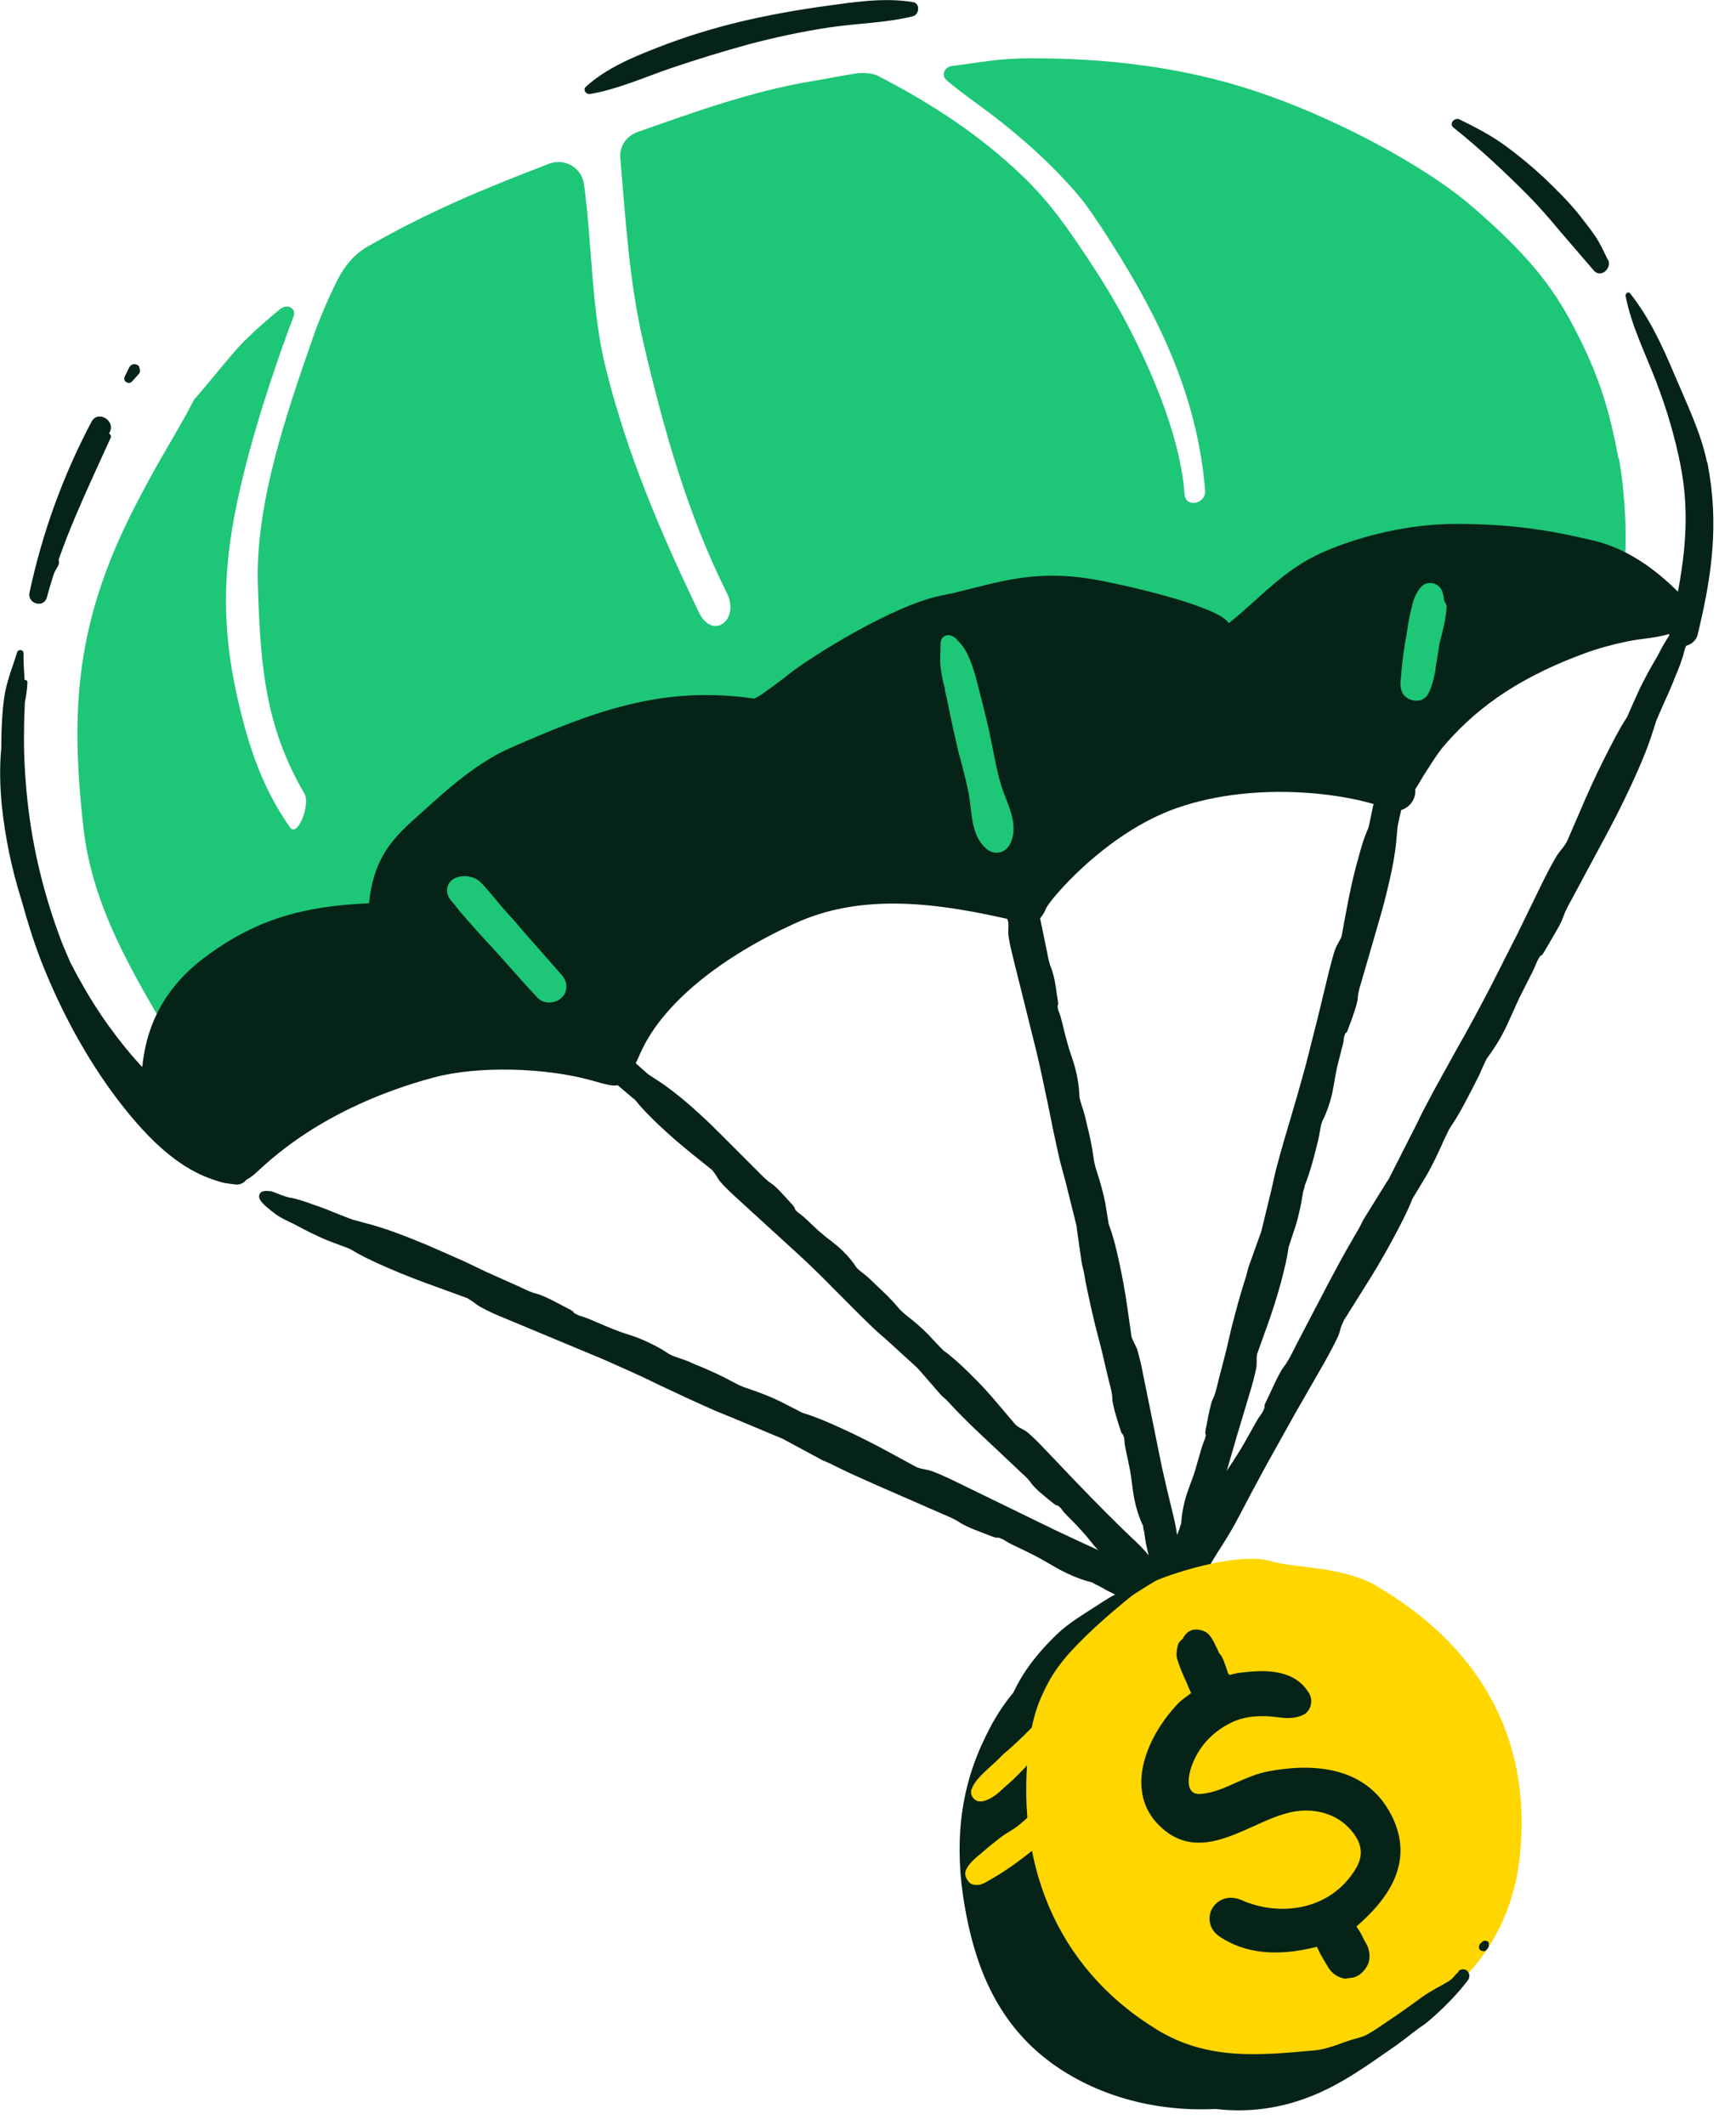
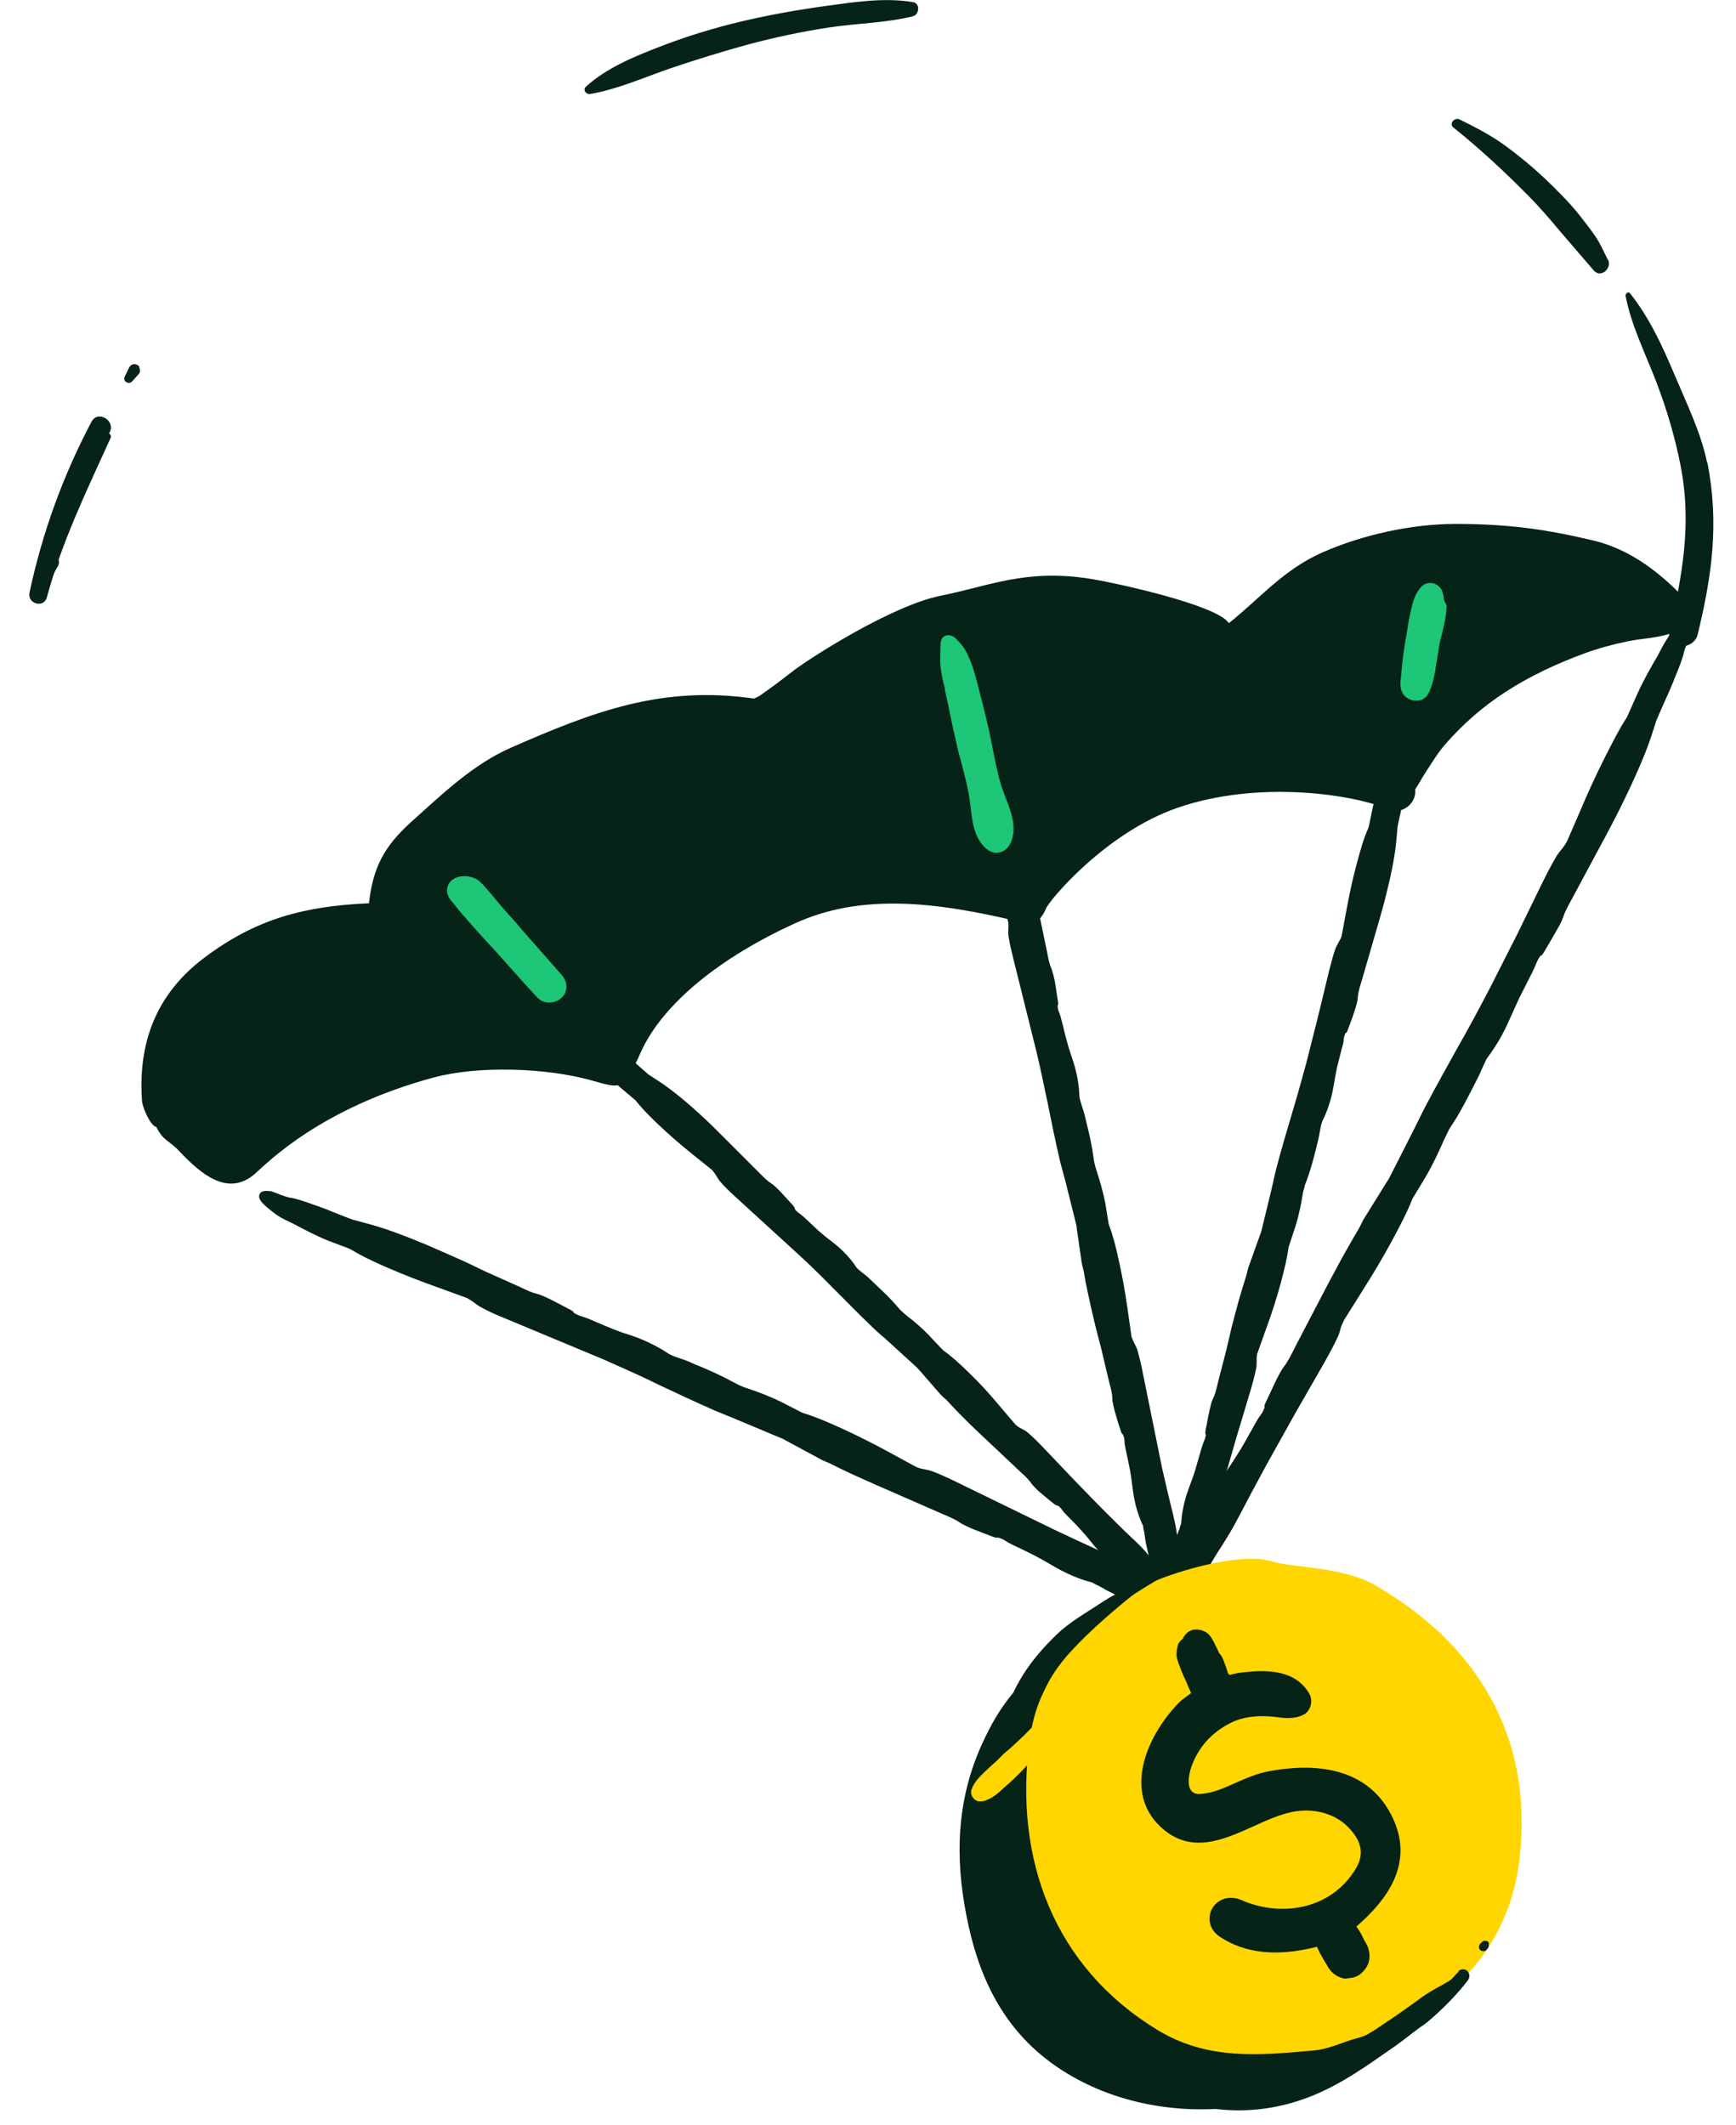
<svg xmlns="http://www.w3.org/2000/svg" width="67" height="82" viewBox="0 0 67 82" fill="none">
  <g clip-path="url(#clip0_419_5070)">
    <path d="M50.809 63.038C49.499 62.278 47.579 62.348 46.789 62.108C45.399 61.678 42.539 62.708 42.279 62.868C39.889 64.288 38.799 65.278 37.859 67.398C36.919 69.518 36.859 71.698 37.299 73.928C37.729 76.158 38.619 78.138 40.489 79.548C42.359 80.948 44.759 81.538 47.119 81.378C49.479 81.218 51.639 80.258 53.469 78.828C55.169 77.498 56.129 75.608 56.359 73.548C56.889 68.788 54.669 65.278 50.819 63.058L50.809 63.038Z" fill="#052316" />
-     <path d="M43.82 61.779C44.72 62.049 45.87 61.999 45.15 61.329L44.42 61.059C43.6 60.659 43.24 60.359 42.42 59.999C41.81 59.729 41.18 59.439 40.57 59.149C39.95 58.849 39.32 58.549 38.7 58.249C38.06 57.939 37.43 57.629 36.8 57.309C36.53 57.179 36.24 57.049 35.98 56.949C35.8 56.879 35.67 56.869 35.51 56.829C35.45 56.809 35.34 56.779 35.3 56.759C34.95 56.569 34.61 56.379 34.27 56.199C33.69 55.879 33.09 55.579 32.43 55.269C31.91 55.029 31.42 54.819 30.96 54.679C30.93 54.679 30.85 54.629 30.81 54.609C30.56 54.479 30.32 54.359 30.07 54.229C29.63 54.019 29.21 53.859 28.81 53.719C28.74 53.699 28.66 53.669 28.59 53.639C28.51 53.609 28.43 53.579 28.36 53.549C28.3 53.509 28.23 53.479 28.17 53.449C27.67 53.169 27.1 52.939 26.55 52.699C26.35 52.609 26.15 52.559 25.95 52.479C25.88 52.459 25.77 52.399 25.73 52.379C25.43 52.169 24.96 51.909 24.43 51.729C24.15 51.629 23.88 51.539 23.6 51.429C23.31 51.319 23 51.179 22.7 51.049C22.6 51.009 22.48 50.959 22.41 50.939C22.26 50.899 22.16 50.839 22.06 50.779C22.04 50.769 22.02 50.759 22.03 50.749C22.06 50.729 22.06 50.729 21.89 50.639C21.66 50.519 21.42 50.399 21.18 50.279C21.04 50.209 20.82 50.109 20.73 50.089C20.44 50.019 20.16 49.869 19.85 49.729C19.47 49.559 19.09 49.389 18.71 49.219C18.47 49.099 18.23 48.989 17.99 48.869C17.47 48.639 16.95 48.389 16.43 48.179C15.64 47.849 14.87 47.559 14.22 47.379C14.02 47.329 13.83 47.279 13.62 47.219C13.54 47.199 13.43 47.149 13.33 47.119C12.96 46.979 12.57 46.809 12.23 46.689C11.85 46.559 11.42 46.399 11.17 46.369C11.11 46.369 10.96 46.309 10.84 46.269C10.7 46.219 10.47 46.119 10.41 46.109C10.27 46.099 10.16 46.109 10.13 46.139C10.05 46.239 10.3 46.459 10.63 46.699C10.77 46.799 10.98 46.929 11.27 47.059C11.34 47.089 11.42 47.129 11.48 47.169C11.85 47.379 12.25 47.579 12.7 47.769C12.96 47.869 13.21 47.969 13.47 48.059C13.52 48.079 13.6 48.109 13.63 48.129C14.03 48.379 14.52 48.599 15.04 48.829C15.71 49.119 16.34 49.359 16.96 49.579C17.32 49.709 17.69 49.839 18.07 49.979C18.12 49.999 18.21 50.059 18.27 50.089C18.41 50.179 18.5 50.269 18.67 50.359C18.91 50.489 19.21 50.619 19.48 50.729C20.13 50.999 20.78 51.269 21.44 51.539C22.07 51.809 22.71 52.079 23.35 52.349C23.97 52.619 24.6 52.899 25.2 53.189C26.02 53.569 26.83 53.959 27.66 54.319C27.93 54.439 28.21 54.539 28.49 54.659C29.06 54.899 29.64 55.139 30.21 55.379C30.31 55.419 30.41 55.489 30.52 55.539C30.65 55.609 30.77 55.669 30.9 55.739L31.69 56.159C31.69 56.159 31.77 56.209 31.81 56.219L32.08 56.329C32.33 56.459 32.6 56.589 32.87 56.719C33.38 56.959 33.91 57.189 34.43 57.419C34.68 57.519 34.92 57.629 35.17 57.729C35.55 57.899 35.94 58.069 36.31 58.239C36.62 58.369 36.91 58.479 37.16 58.659C37.23 58.709 37.45 58.809 37.6 58.869C37.85 58.969 38.09 59.059 38.34 59.159C38.51 59.229 38.51 59.229 38.51 59.189C38.51 59.189 38.53 59.189 38.55 59.189C38.67 59.229 38.77 59.259 38.9 59.349C38.97 59.389 39.08 59.449 39.17 59.499C39.46 59.639 39.77 59.779 40.05 59.929C40.32 60.069 40.57 60.219 40.82 60.359C41.3 60.639 41.81 60.829 42.16 60.909C42.17 60.909 42.2 60.919 42.23 60.929L42.28 60.959C42.28 60.959 42.39 61.019 42.46 61.049C42.62 61.139 42.78 61.239 42.95 61.319C43.18 61.429 43.62 61.639 43.84 61.749L43.82 61.779Z" fill="#052316" />
+     <path d="M43.82 61.779C44.72 62.049 45.87 61.999 45.15 61.329L44.42 61.059C43.6 60.659 43.24 60.359 42.42 59.999C41.81 59.729 41.18 59.439 40.57 59.149C39.95 58.849 39.32 58.549 38.7 58.249C38.06 57.939 37.43 57.629 36.8 57.309C36.53 57.179 36.24 57.049 35.98 56.949C35.8 56.879 35.67 56.869 35.51 56.829C35.45 56.809 35.34 56.779 35.3 56.759C34.95 56.569 34.61 56.379 34.27 56.199C33.69 55.879 33.09 55.579 32.43 55.269C31.91 55.029 31.42 54.819 30.96 54.679C30.93 54.679 30.85 54.629 30.81 54.609C30.56 54.479 30.32 54.359 30.07 54.229C29.63 54.019 29.21 53.859 28.81 53.719C28.74 53.699 28.66 53.669 28.59 53.639C28.51 53.609 28.43 53.579 28.36 53.549C28.3 53.509 28.23 53.479 28.17 53.449C27.67 53.169 27.1 52.939 26.55 52.699C26.35 52.609 26.15 52.559 25.95 52.479C25.88 52.459 25.77 52.399 25.73 52.379C25.43 52.169 24.96 51.909 24.43 51.729C24.15 51.629 23.88 51.539 23.6 51.429C23.31 51.319 23 51.179 22.7 51.049C22.6 51.009 22.48 50.959 22.41 50.939C22.26 50.899 22.16 50.839 22.06 50.779C22.04 50.769 22.02 50.759 22.03 50.749C22.06 50.729 22.06 50.729 21.89 50.639C21.66 50.519 21.42 50.399 21.18 50.279C21.04 50.209 20.82 50.109 20.73 50.089C20.44 50.019 20.16 49.869 19.85 49.729C19.47 49.559 19.09 49.389 18.71 49.219C18.47 49.099 18.23 48.989 17.99 48.869C17.47 48.639 16.95 48.389 16.43 48.179C15.64 47.849 14.87 47.559 14.22 47.379C14.02 47.329 13.83 47.279 13.62 47.219C13.54 47.199 13.43 47.149 13.33 47.119C12.96 46.979 12.57 46.809 12.23 46.689C11.85 46.559 11.42 46.399 11.17 46.369C11.11 46.369 10.96 46.309 10.84 46.269C10.7 46.219 10.47 46.119 10.41 46.109C10.27 46.099 10.16 46.109 10.13 46.139C10.05 46.239 10.3 46.459 10.63 46.699C10.77 46.799 10.98 46.929 11.27 47.059C11.34 47.089 11.42 47.129 11.48 47.169C11.85 47.379 12.25 47.579 12.7 47.769C12.96 47.869 13.21 47.969 13.47 48.059C13.52 48.079 13.6 48.109 13.63 48.129C14.03 48.379 14.52 48.599 15.04 48.829C15.71 49.119 16.34 49.359 16.96 49.579C17.32 49.709 17.69 49.839 18.07 49.979C18.12 49.999 18.21 50.059 18.27 50.089C18.41 50.179 18.5 50.269 18.67 50.359C18.91 50.489 19.21 50.619 19.48 50.729C20.13 50.999 20.78 51.269 21.44 51.539C22.07 51.809 22.71 52.079 23.35 52.349C26.02 53.569 26.83 53.959 27.66 54.319C27.93 54.439 28.21 54.539 28.49 54.659C29.06 54.899 29.64 55.139 30.21 55.379C30.31 55.419 30.41 55.489 30.52 55.539C30.65 55.609 30.77 55.669 30.9 55.739L31.69 56.159C31.69 56.159 31.77 56.209 31.81 56.219L32.08 56.329C32.33 56.459 32.6 56.589 32.87 56.719C33.38 56.959 33.91 57.189 34.43 57.419C34.68 57.519 34.92 57.629 35.17 57.729C35.55 57.899 35.94 58.069 36.31 58.239C36.62 58.369 36.91 58.479 37.16 58.659C37.23 58.709 37.45 58.809 37.6 58.869C37.85 58.969 38.09 59.059 38.34 59.159C38.51 59.229 38.51 59.229 38.51 59.189C38.51 59.189 38.53 59.189 38.55 59.189C38.67 59.229 38.77 59.259 38.9 59.349C38.97 59.389 39.08 59.449 39.17 59.499C39.46 59.639 39.77 59.779 40.05 59.929C40.32 60.069 40.57 60.219 40.82 60.359C41.3 60.639 41.81 60.829 42.16 60.909C42.17 60.909 42.2 60.919 42.23 60.929L42.28 60.959C42.28 60.959 42.39 61.019 42.46 61.049C42.62 61.139 42.78 61.239 42.95 61.319C43.18 61.429 43.62 61.639 43.84 61.749L43.82 61.779Z" fill="#052316" />
    <path d="M44.8 62.058C44.46 62.058 44.07 61.988 43.79 61.898H43.77L42.88 61.458C42.75 61.398 42.63 61.328 42.51 61.258L42.38 61.188C42.32 61.168 42.25 61.128 42.2 61.098L42.15 61.068C42.15 61.068 42.13 61.068 42.11 61.058C41.69 60.958 41.18 60.738 40.74 60.488L40.64 60.428C40.42 60.308 40.21 60.178 39.98 60.058C39.81 59.968 39.62 59.878 39.44 59.788C39.33 59.738 39.21 59.678 39.1 59.628C39 59.578 38.88 59.518 38.81 59.468C38.71 59.398 38.62 59.368 38.52 59.338C38.47 59.358 38.41 59.338 38.27 59.288L37.52 58.998C37.39 58.938 37.14 58.828 37.06 58.768C36.87 58.638 36.64 58.538 36.4 58.438L33.93 57.358C33.55 57.188 33.16 57.018 32.79 56.848C32.52 56.718 32.25 56.588 31.99 56.458L31.73 56.348C31.73 56.348 31.67 56.318 31.64 56.298L30.34 55.598C30.27 55.558 30.21 55.518 30.14 55.498L28.42 54.778C28.31 54.728 28.2 54.688 28.08 54.638C27.92 54.568 27.75 54.508 27.59 54.438C26.82 54.098 26.05 53.738 25.31 53.388L25.13 53.298C24.59 53.038 23.98 52.768 23.28 52.458L19.42 50.848C19.19 50.758 18.87 50.618 18.6 50.468C18.48 50.408 18.39 50.338 18.31 50.278C18.27 50.248 18.23 50.218 18.18 50.188C18.11 50.148 18.04 50.098 18.01 50.088L16.91 49.688C16.24 49.448 15.61 49.208 14.99 48.938C14.41 48.688 13.95 48.468 13.56 48.228C13.54 48.218 13.47 48.188 13.43 48.168L12.66 47.878C12.17 47.678 11.74 47.448 11.42 47.278C11.36 47.248 11.29 47.208 11.22 47.178C10.95 47.058 10.72 46.928 10.56 46.798C10.18 46.508 10.02 46.338 10 46.198C10 46.148 10 46.098 10.04 46.048C10.1 45.968 10.22 45.948 10.43 45.968C10.48 45.968 10.56 46.008 10.7 46.058C10.76 46.088 10.83 46.108 10.88 46.128C11 46.168 11.14 46.218 11.18 46.218C11.42 46.248 11.79 46.378 12.15 46.508L12.27 46.548C12.5 46.628 12.74 46.728 12.99 46.828C13.12 46.878 13.25 46.928 13.37 46.978C13.48 47.018 13.58 47.058 13.64 47.078L14.24 47.238C14.84 47.398 15.57 47.668 16.46 48.038C16.93 48.238 17.41 48.458 17.87 48.658L18.02 48.728L18.75 49.078L20.07 49.668C20.3 49.778 20.52 49.888 20.75 49.938C20.86 49.968 21.11 50.078 21.23 50.138L21.94 50.508C22.08 50.578 22.13 50.608 22.15 50.668C22.24 50.718 22.32 50.768 22.44 50.798C22.52 50.818 22.64 50.868 22.75 50.908C22.87 50.958 22.98 51.008 23.1 51.058C23.29 51.138 23.47 51.218 23.65 51.288C23.85 51.368 24.04 51.438 24.24 51.498L24.48 51.578C24.95 51.748 25.45 51.998 25.81 52.248C25.83 52.258 25.93 52.308 26 52.338C26.08 52.368 26.15 52.388 26.23 52.418C26.36 52.458 26.49 52.508 26.61 52.558C26.74 52.618 26.87 52.678 27.01 52.728C27.43 52.908 27.86 53.098 28.24 53.308L28.51 53.448L28.65 53.508C28.72 53.538 28.8 53.568 28.87 53.588C29.23 53.708 29.67 53.868 30.14 54.098C30.39 54.228 30.63 54.348 30.88 54.478C30.92 54.498 30.98 54.528 31.01 54.538C31.45 54.668 31.92 54.868 32.49 55.128C33.1 55.408 33.7 55.708 34.34 56.058L35.37 56.618C35.37 56.618 35.48 56.658 35.55 56.678C35.6 56.688 35.65 56.698 35.7 56.708C35.8 56.728 35.9 56.748 36.03 56.798C36.26 56.888 36.56 57.018 36.86 57.168L40.7 59.038C41.28 59.308 41.88 59.598 42.47 59.858C42.93 60.058 43.24 60.238 43.57 60.428C43.84 60.588 44.11 60.738 44.48 60.918C44.48 60.918 44.69 60.998 44.87 61.058C45.09 61.138 45.203 61.181 45.21 61.188L45.24 61.208C45.49 61.438 45.56 61.628 45.47 61.798C45.37 61.968 45.11 62.028 44.8 62.028V62.058ZM43.87 61.668C44.57 61.878 45.18 61.838 45.25 61.708C45.26 61.688 45.25 61.598 45.08 61.448C45.04 61.438 44.91 61.388 44.78 61.338C44.507 61.238 44.363 61.185 44.35 61.178C43.98 60.998 43.7 60.838 43.43 60.678C43.11 60.488 42.8 60.308 42.36 60.118C41.77 59.858 41.17 59.578 40.58 59.298L38.64 58.358L36.74 57.418C36.45 57.278 36.16 57.148 35.93 57.058C35.82 57.018 35.73 56.998 35.64 56.978C35.59 56.968 35.53 56.958 35.47 56.938C35.45 56.938 35.3 56.898 35.23 56.858L34.19 56.298C33.56 55.958 32.96 55.648 32.36 55.378C31.8 55.128 31.34 54.928 30.91 54.798C30.87 54.788 30.79 54.748 30.74 54.718C30.49 54.588 30.25 54.468 30 54.338C29.54 54.118 29.12 53.958 28.76 53.838C28.69 53.808 28.61 53.778 28.53 53.748L28.3 53.658C28.22 53.618 28.16 53.578 28.1 53.548C27.72 53.338 27.3 53.158 26.89 52.978C26.76 52.918 26.62 52.858 26.49 52.808C26.37 52.758 26.25 52.718 26.13 52.668C26.05 52.638 25.98 52.618 25.9 52.588C25.84 52.568 25.71 52.508 25.66 52.478C25.32 52.238 24.85 51.998 24.39 51.838L24.15 51.758C23.95 51.688 23.76 51.618 23.55 51.538C23.37 51.468 23.18 51.388 22.99 51.308C22.88 51.258 22.76 51.208 22.65 51.158C22.56 51.118 22.44 51.078 22.37 51.058C22.2 51.008 22.09 50.948 21.99 50.878C21.97 50.868 21.92 50.838 21.9 50.788C21.88 50.788 21.86 50.768 21.82 50.748L21.11 50.388C20.96 50.318 20.76 50.228 20.69 50.208C20.44 50.148 20.21 50.038 19.96 49.918L17.77 48.908C17.31 48.698 16.83 48.478 16.37 48.288C15.48 47.918 14.77 47.658 14.18 47.498L13.58 47.338C13.5 47.318 13.4 47.278 13.31 47.238C13.16 47.178 13.03 47.128 12.9 47.078C12.66 46.978 12.41 46.888 12.19 46.808L12.07 46.768C11.73 46.648 11.37 46.518 11.16 46.498C11.09 46.498 10.98 46.448 10.83 46.398C10.75 46.368 10.68 46.348 10.62 46.318C10.55 46.288 10.44 46.248 10.41 46.238C10.36 46.238 10.31 46.228 10.29 46.238C10.34 46.298 10.45 46.408 10.72 46.618C10.83 46.698 11.02 46.828 11.33 46.968C11.41 46.998 11.48 47.048 11.55 47.078C11.86 47.248 12.28 47.478 12.76 47.668L13.53 47.958C13.59 47.978 13.67 48.018 13.71 48.038C14.09 48.268 14.54 48.478 15.11 48.728C15.72 48.998 16.35 49.238 17.02 49.478L18.13 49.878C18.2 49.908 18.31 49.968 18.35 49.998C18.4 50.028 18.44 50.068 18.49 50.098C18.57 50.158 18.64 50.208 18.74 50.268C19.01 50.408 19.32 50.548 19.54 50.638L21.5 51.448L23.41 52.258C24.12 52.568 24.72 52.838 25.27 53.098L25.45 53.188C26.19 53.538 26.95 53.898 27.72 54.238C27.88 54.308 28.04 54.368 28.2 54.438C28.31 54.478 28.43 54.528 28.54 54.578L30.26 55.298C30.33 55.328 30.41 55.368 30.48 55.418L31.78 56.118C31.78 56.118 31.83 56.148 31.85 56.148L32.12 56.258C32.38 56.388 32.65 56.518 32.92 56.648C33.29 56.828 33.67 56.988 34.05 57.158L34.47 57.348L35.21 57.658L36.52 58.248C36.77 58.358 37.01 58.458 37.22 58.608C37.27 58.648 37.48 58.748 37.63 58.808L38.37 59.098C38.37 59.098 38.43 59.118 38.45 59.128C38.5 59.108 38.54 59.128 38.58 59.128C38.7 59.168 38.82 59.198 38.97 59.298C39.03 59.338 39.14 59.398 39.23 59.438C39.34 59.488 39.45 59.548 39.56 59.598C39.75 59.688 39.93 59.778 40.11 59.868C40.34 59.988 40.56 60.118 40.78 60.238L40.88 60.298C41.3 60.538 41.79 60.738 42.19 60.838C42.21 60.838 42.24 60.858 42.27 60.868L42.33 60.908C42.33 60.908 42.44 60.958 42.49 60.988L42.63 61.068C42.75 61.138 42.86 61.198 42.98 61.258L43.86 61.688L43.87 61.668Z" fill="#052316" />
    <path d="M44.241 61.458C44.891 61.898 45.861 62.118 45.521 61.358C45.521 61.358 45.021 60.958 45.011 60.958C44.481 60.418 44.311 60.068 43.761 59.558C43.361 59.178 42.951 58.778 42.561 58.378C42.161 57.968 41.761 57.558 41.371 57.158C40.971 56.738 40.571 56.318 40.161 55.888C39.991 55.718 39.801 55.528 39.621 55.378C39.501 55.278 39.391 55.238 39.281 55.168C39.241 55.138 39.161 55.088 39.131 55.058C38.921 54.808 38.701 54.568 38.491 54.318C38.141 53.908 37.761 53.488 37.331 53.068C36.991 52.738 36.671 52.438 36.351 52.208C36.331 52.188 36.281 52.138 36.251 52.108C36.101 51.938 35.951 51.768 35.791 51.598C35.511 51.308 35.231 51.068 34.951 50.858C34.901 50.818 34.851 50.778 34.801 50.728C34.751 50.678 34.701 50.628 34.651 50.588C34.611 50.538 34.571 50.498 34.531 50.448C34.231 50.078 33.841 49.748 33.491 49.408C33.361 49.288 33.221 49.188 33.081 49.068C33.041 49.028 32.961 48.958 32.941 48.928C32.781 48.668 32.491 48.338 32.131 48.048C31.941 47.898 31.751 47.758 31.561 47.588C31.361 47.418 31.161 47.218 30.961 47.038C30.891 46.978 30.821 46.908 30.761 46.878C30.651 46.808 30.591 46.728 30.531 46.648C30.531 46.638 30.511 46.618 30.511 46.618C30.541 46.608 30.541 46.608 30.441 46.488C30.291 46.328 30.161 46.158 30.001 45.998C29.911 45.908 29.771 45.768 29.701 45.728C29.491 45.598 29.311 45.398 29.121 45.208C28.881 44.968 28.621 44.728 28.381 44.488C28.231 44.328 28.071 44.168 27.921 44.008C27.591 43.678 27.251 43.348 26.911 43.028C26.391 42.548 25.871 42.118 25.401 41.808C25.251 41.708 25.121 41.628 24.971 41.528C24.911 41.488 24.841 41.428 24.771 41.368C24.521 41.158 24.271 40.918 24.031 40.738C23.771 40.528 23.481 40.288 23.281 40.208C23.231 40.188 23.131 40.108 23.051 40.038C22.951 39.958 22.811 39.818 22.761 39.798C22.651 39.758 22.561 39.728 22.521 39.758C22.421 39.828 22.541 40.078 22.711 40.378C22.781 40.508 22.901 40.668 23.091 40.848C23.141 40.898 23.181 40.948 23.221 40.988C23.451 41.258 23.691 41.538 23.991 41.798C24.161 41.948 24.341 42.088 24.511 42.238C24.541 42.268 24.591 42.308 24.611 42.338C24.851 42.648 25.161 42.958 25.501 43.288C25.941 43.698 26.361 44.058 26.791 44.398C27.041 44.598 27.291 44.798 27.551 45.008C27.581 45.038 27.641 45.108 27.671 45.148C27.751 45.258 27.791 45.368 27.901 45.478C28.051 45.648 28.251 45.828 28.421 45.998C28.851 46.388 29.281 46.778 29.721 47.168C30.141 47.558 30.551 47.948 30.971 48.328C31.371 48.718 31.781 49.108 32.171 49.508C32.691 50.038 33.211 50.568 33.751 51.088C33.931 51.258 34.121 51.408 34.301 51.578C34.681 51.928 35.061 52.268 35.441 52.618C35.511 52.678 35.571 52.758 35.631 52.828L35.861 53.098L36.351 53.658C36.351 53.658 36.401 53.718 36.421 53.738L36.601 53.898C36.761 54.068 36.931 54.248 37.101 54.428C37.421 54.758 37.771 55.088 38.111 55.408C38.271 55.558 38.441 55.708 38.601 55.848C38.851 56.088 39.101 56.328 39.341 56.568C39.541 56.758 39.741 56.928 39.881 57.138C39.921 57.198 40.061 57.338 40.161 57.428C40.331 57.578 40.491 57.708 40.661 57.858C40.781 57.958 40.781 57.958 40.791 57.928C40.791 57.928 40.811 57.928 40.821 57.948C40.901 58.008 40.981 58.058 41.051 58.168C41.091 58.218 41.161 58.298 41.221 58.368C41.411 58.558 41.611 58.758 41.781 58.948C41.951 59.138 42.101 59.318 42.251 59.508C42.541 59.858 42.891 60.148 43.151 60.308C43.161 60.308 43.181 60.328 43.191 60.348L43.221 60.378C43.221 60.378 43.291 60.458 43.331 60.498C43.431 60.618 43.521 60.738 43.631 60.848C43.771 60.998 44.061 61.288 44.201 61.438L44.241 61.458Z" fill="#052316" />
    <path d="M45.291 61.989C44.951 61.989 44.481 61.779 44.171 61.569L44.151 61.549L43.581 60.959C43.501 60.879 43.431 60.789 43.361 60.699L43.281 60.599C43.281 60.599 43.201 60.519 43.171 60.479L43.131 60.439C42.821 60.249 42.471 59.939 42.201 59.619L42.081 59.469C41.971 59.329 41.861 59.199 41.731 59.059C41.621 58.939 41.511 58.819 41.391 58.699C41.321 58.629 41.241 58.549 41.171 58.479C41.101 58.409 41.031 58.329 40.991 58.269C40.941 58.189 40.881 58.149 40.821 58.099C40.761 58.109 40.721 58.069 40.621 57.989L40.481 57.879C40.361 57.779 40.241 57.679 40.111 57.569C40.051 57.519 39.871 57.339 39.811 57.259C39.711 57.099 39.561 56.969 39.401 56.819L37.851 55.359C37.571 55.099 37.301 54.829 37.041 54.569C36.861 54.389 36.701 54.209 36.541 54.039L36.371 53.889C36.371 53.889 36.331 53.839 36.301 53.819L35.501 52.899C35.501 52.899 35.421 52.809 35.381 52.769L34.241 51.729C34.171 51.669 34.101 51.599 34.021 51.539C33.911 51.439 33.791 51.339 33.691 51.239C33.201 50.769 32.721 50.279 32.251 49.809L32.101 49.659C31.751 49.299 31.351 48.909 30.901 48.489L28.351 46.159C28.131 45.959 27.951 45.779 27.821 45.629C27.741 45.539 27.701 45.469 27.651 45.389C27.631 45.349 27.611 45.319 27.581 45.279C27.541 45.229 27.501 45.169 27.491 45.159L26.731 44.549C26.261 44.169 25.841 43.809 25.441 43.429C25.131 43.139 24.791 42.799 24.531 42.469C24.521 42.449 24.481 42.419 24.451 42.399L24.261 42.239C24.151 42.149 24.041 42.049 23.931 41.959C23.601 41.669 23.341 41.359 23.151 41.129C23.111 41.089 23.071 41.039 23.031 40.999C22.851 40.829 22.721 40.659 22.631 40.499C22.441 40.179 22.281 39.849 22.481 39.719C22.561 39.669 22.671 39.679 22.841 39.749C22.891 39.769 22.941 39.809 23.041 39.899C23.081 39.939 23.131 39.979 23.161 39.999C23.221 40.049 23.331 40.129 23.361 40.149C23.561 40.239 23.811 40.439 24.061 40.639L24.141 40.699C24.301 40.819 24.471 40.969 24.631 41.119C24.711 41.189 24.801 41.269 24.881 41.339C24.951 41.399 25.011 41.459 25.061 41.489L25.491 41.769C25.921 42.059 26.421 42.459 27.011 42.999C27.311 43.269 27.601 43.559 27.891 43.849L29.341 45.299C29.491 45.449 29.631 45.589 29.791 45.689C29.891 45.749 30.111 45.979 30.111 45.979C30.221 46.099 30.331 46.219 30.441 46.339L30.561 46.469C30.651 46.569 30.681 46.609 30.681 46.669C30.731 46.729 30.771 46.779 30.851 46.829C30.911 46.869 30.991 46.939 31.061 46.999C31.131 47.069 31.201 47.129 31.271 47.199C31.401 47.319 31.521 47.439 31.651 47.549C31.791 47.669 31.921 47.779 32.061 47.879L32.211 47.999C32.541 48.259 32.851 48.599 33.051 48.909C33.061 48.929 33.121 48.989 33.161 49.019C33.211 49.059 33.261 49.099 33.311 49.139C33.401 49.209 33.491 49.279 33.571 49.359C33.651 49.439 33.741 49.519 33.821 49.599C34.101 49.859 34.381 50.129 34.621 50.409L34.731 50.539C34.731 50.539 34.821 50.619 34.871 50.669C34.911 50.709 34.971 50.749 35.011 50.789C35.251 50.969 35.561 51.229 35.861 51.539C35.961 51.649 36.061 51.759 36.161 51.859L36.331 52.039C36.331 52.039 36.391 52.099 36.411 52.119C36.721 52.339 37.041 52.629 37.411 52.989C37.811 53.379 38.191 53.789 38.571 54.249L39.201 54.989C39.201 54.989 39.271 55.049 39.321 55.079C39.361 55.099 39.391 55.119 39.431 55.139C39.511 55.179 39.591 55.219 39.681 55.299C39.831 55.429 40.011 55.599 40.221 55.819L41.431 57.089C41.831 57.499 42.221 57.909 42.621 58.309C43.021 58.709 43.421 59.109 43.821 59.479C44.121 59.759 44.311 59.989 44.501 60.239C44.661 60.439 44.831 60.639 45.061 60.879L45.591 61.319C45.741 61.649 45.651 61.819 45.561 61.899C45.481 61.969 45.371 61.989 45.251 61.989H45.291ZM44.321 61.369C44.791 61.689 45.311 61.809 45.441 61.709C45.481 61.679 45.471 61.579 45.421 61.449L44.941 61.069C44.681 60.809 44.511 60.599 44.351 60.399C44.161 60.159 43.971 59.939 43.691 59.669C43.291 59.289 42.891 58.899 42.491 58.489C42.091 58.079 41.691 57.669 41.291 57.259L40.081 55.989C39.871 55.779 39.701 55.609 39.551 55.489C39.481 55.429 39.411 55.389 39.341 55.359C39.301 55.339 39.261 55.319 39.221 55.289C39.211 55.289 39.101 55.209 39.051 55.149L38.411 54.409C38.031 53.959 37.651 53.549 37.261 53.169C36.901 52.809 36.601 52.529 36.301 52.319C36.281 52.309 36.251 52.279 36.181 52.199L36.011 52.009C35.921 51.899 35.821 51.799 35.721 51.689C35.431 51.379 35.121 51.139 34.891 50.959C34.841 50.919 34.781 50.869 34.731 50.829C34.681 50.779 34.631 50.739 34.581 50.699L34.451 50.549C34.221 50.269 33.941 50.009 33.671 49.759C33.581 49.679 33.501 49.599 33.411 49.519C33.331 49.449 33.251 49.379 33.161 49.319C33.111 49.279 33.051 49.239 33.001 49.189C32.961 49.159 32.871 49.069 32.841 49.019C32.661 48.729 32.361 48.419 32.051 48.169L31.901 48.049C31.761 47.939 31.621 47.829 31.481 47.709C31.351 47.599 31.221 47.479 31.091 47.359C31.021 47.289 30.951 47.229 30.881 47.159C30.821 47.109 30.751 47.039 30.701 47.009C30.571 46.929 30.511 46.839 30.441 46.759C30.421 46.739 30.401 46.699 30.401 46.649C30.391 46.639 30.381 46.619 30.361 46.609L30.241 46.479C30.141 46.359 30.031 46.249 29.921 46.129C29.821 46.019 29.691 45.899 29.651 45.879C29.461 45.769 29.311 45.609 29.151 45.449L29.041 45.339L27.701 44.009C27.411 43.719 27.121 43.439 26.821 43.169C26.241 42.629 25.751 42.239 25.331 41.959L24.901 41.679C24.841 41.639 24.771 41.579 24.701 41.519C24.611 41.439 24.521 41.359 24.441 41.289C24.281 41.149 24.111 40.999 23.961 40.879L23.881 40.819C23.641 40.629 23.401 40.439 23.241 40.369C23.181 40.349 23.101 40.289 22.991 40.189C22.951 40.149 22.901 40.109 22.851 40.069C22.811 40.029 22.741 39.969 22.721 39.959C22.671 39.939 22.641 39.929 22.621 39.929C22.631 39.979 22.671 40.109 22.831 40.369C22.891 40.459 22.991 40.619 23.191 40.809C23.241 40.859 23.291 40.919 23.331 40.959C23.521 41.179 23.771 41.479 24.091 41.759C24.201 41.859 24.311 41.949 24.421 42.039L24.611 42.199C24.611 42.199 24.701 42.279 24.731 42.319C24.971 42.639 25.311 42.969 25.611 43.249C26.011 43.629 26.411 43.979 26.891 44.359L27.651 44.969C27.711 45.019 27.781 45.119 27.791 45.139C27.821 45.179 27.841 45.219 27.871 45.259C27.911 45.329 27.951 45.389 28.011 45.459C28.141 45.599 28.311 45.779 28.531 45.969L31.081 48.309C31.531 48.739 31.931 49.129 32.281 49.489L32.431 49.639C32.891 50.109 33.371 50.599 33.861 51.069C33.971 51.169 34.081 51.269 34.191 51.359C34.261 51.419 34.341 51.489 34.411 51.549L35.551 52.589C35.601 52.639 35.651 52.689 35.691 52.749L35.981 53.079L36.491 53.659C36.491 53.659 36.521 53.689 36.531 53.709L36.711 53.869C36.881 54.049 37.041 54.229 37.221 54.409C37.481 54.679 37.761 54.939 38.031 55.199L39.571 56.649C39.741 56.809 39.901 56.949 40.021 57.139C40.051 57.179 40.171 57.309 40.281 57.399C40.401 57.509 40.521 57.609 40.641 57.709L40.781 57.819C40.781 57.819 40.811 57.849 40.821 57.859C40.861 57.859 40.901 57.879 40.931 57.899C41.011 57.959 41.101 58.019 41.191 58.149C41.221 58.199 41.291 58.269 41.341 58.329C41.411 58.399 41.481 58.479 41.551 58.549C41.671 58.669 41.791 58.789 41.901 58.919C42.031 59.059 42.141 59.199 42.251 59.339L42.371 59.479C42.621 59.779 42.951 60.069 43.241 60.249C43.251 60.249 43.271 60.269 43.301 60.289L43.351 60.339C43.351 60.339 43.411 60.409 43.451 60.439L43.541 60.549C43.611 60.629 43.671 60.709 43.751 60.789L44.321 61.369Z" fill="#052316" />
    <path d="M44.559 60.47C44.889 61.26 45.619 62.04 45.719 61.15C45.719 61.15 45.489 60.49 45.489 60.48C45.309 59.68 45.339 59.26 45.139 58.47C44.989 57.88 44.849 57.28 44.719 56.68C44.589 56.07 44.459 55.46 44.339 54.85C44.219 54.22 44.089 53.6 43.969 52.98C43.919 52.72 43.849 52.43 43.779 52.19C43.729 52.02 43.659 51.93 43.599 51.79C43.579 51.74 43.539 51.65 43.529 51.6C43.479 51.25 43.429 50.9 43.379 50.55C43.299 49.96 43.199 49.36 43.049 48.72C42.939 48.22 42.829 47.75 42.669 47.35C42.659 47.32 42.649 47.25 42.639 47.2C42.599 46.95 42.559 46.71 42.519 46.46C42.439 46.03 42.319 45.64 42.199 45.28C42.179 45.22 42.159 45.14 42.139 45.07C42.119 44.99 42.099 44.92 42.079 44.85C42.079 44.78 42.059 44.72 42.049 44.66C41.989 44.14 41.839 43.61 41.719 43.08C41.679 42.89 41.609 42.72 41.549 42.53C41.529 42.47 41.509 42.36 41.509 42.32C41.509 41.99 41.439 41.51 41.289 41.03C41.209 40.78 41.129 40.53 41.049 40.27C40.969 40 40.909 39.7 40.839 39.41C40.819 39.32 40.789 39.21 40.759 39.14C40.699 39.01 40.699 38.91 40.689 38.8C40.689 38.78 40.689 38.76 40.689 38.76C40.719 38.76 40.719 38.76 40.689 38.6C40.649 38.36 40.619 38.13 40.579 37.89C40.549 37.75 40.509 37.54 40.469 37.46C40.359 37.21 40.319 36.93 40.259 36.63C40.179 36.26 40.099 35.89 40.019 35.52C39.969 35.28 39.929 35.05 39.889 34.81C39.779 34.31 39.679 33.8 39.549 33.31C39.359 32.56 39.159 31.85 38.919 31.28C38.849 31.1 38.779 30.94 38.699 30.76C38.669 30.69 38.639 30.59 38.619 30.5C38.519 30.16 38.429 29.79 38.329 29.48C38.219 29.13 38.099 28.74 37.979 28.54C37.949 28.49 37.909 28.36 37.869 28.25C37.829 28.12 37.779 27.9 37.749 27.86C37.679 27.75 37.609 27.68 37.559 27.68C37.439 27.68 37.399 27.98 37.389 28.35C37.389 28.51 37.399 28.73 37.459 29.01C37.479 29.08 37.489 29.16 37.489 29.22C37.539 29.6 37.599 30 37.709 30.42C37.779 30.66 37.849 30.9 37.919 31.14C37.929 31.19 37.949 31.26 37.959 31.29C37.989 31.72 38.089 32.19 38.209 32.69C38.359 33.33 38.519 33.91 38.699 34.48C38.799 34.81 38.909 35.15 39.009 35.49C39.019 35.54 39.029 35.64 39.029 35.69C39.029 35.84 39.009 35.96 39.039 36.13C39.079 36.37 39.139 36.66 39.209 36.92C39.369 37.54 39.519 38.15 39.679 38.77C39.829 39.37 39.969 39.98 40.119 40.59C40.259 41.19 40.389 41.79 40.509 42.38C40.669 43.18 40.829 43.97 41.009 44.77C41.069 45.03 41.149 45.29 41.219 45.55C41.359 46.09 41.499 46.64 41.629 47.19C41.649 47.29 41.659 47.4 41.679 47.5C41.699 47.63 41.719 47.75 41.729 47.88L41.849 48.68C41.849 48.68 41.849 48.76 41.869 48.8L41.939 49.06C41.979 49.31 42.029 49.58 42.089 49.84C42.189 50.34 42.319 50.84 42.429 51.34C42.489 51.58 42.549 51.81 42.619 52.04C42.709 52.41 42.789 52.78 42.879 53.14C42.949 53.44 43.039 53.71 43.039 53.98C43.039 54.06 43.089 54.27 43.129 54.41C43.189 54.65 43.269 54.87 43.329 55.1C43.379 55.26 43.379 55.26 43.409 55.24C43.409 55.24 43.419 55.26 43.429 55.28C43.469 55.38 43.509 55.48 43.509 55.62C43.509 55.69 43.529 55.8 43.549 55.9C43.609 56.19 43.679 56.49 43.729 56.77C43.779 57.04 43.809 57.3 43.839 57.56C43.909 58.06 44.059 58.52 44.199 58.82C44.199 58.83 44.209 58.85 44.219 58.88V58.93C44.219 58.93 44.249 59.04 44.259 59.1C44.279 59.27 44.299 59.43 44.339 59.6C44.389 59.82 44.479 60.25 44.529 60.48L44.559 60.47Z" fill="#052316" />
    <path d="M45.469 61.67C45.099 61.67 44.65 61.01 44.44 60.52V60.5L44.239 59.62C44.209 59.5 44.2 59.38 44.179 59.25L44.16 59.11C44.139 59.06 44.13 58.99 44.12 58.93V58.88C44.12 58.88 44.109 58.86 44.099 58.85C43.929 58.49 43.789 58.01 43.73 57.56L43.7 57.34C43.679 57.16 43.65 56.97 43.62 56.78C43.59 56.61 43.55 56.43 43.51 56.24C43.489 56.13 43.459 56.02 43.44 55.91C43.419 55.82 43.4 55.7 43.4 55.62C43.4 55.51 43.37 55.44 43.34 55.36C43.289 55.33 43.27 55.28 43.23 55.14L43.169 54.96C43.12 54.79 43.069 54.63 43.02 54.45C42.989 54.33 42.929 54.09 42.929 53.99C42.929 53.78 42.87 53.57 42.809 53.34L42.77 53.18L42.51 52.08L42.27 51.15C42.169 50.73 42.069 50.3 41.98 49.87C41.919 49.6 41.87 49.34 41.83 49.08L41.77 48.84C41.77 48.84 41.76 48.77 41.749 48.74L41.559 47.42C41.559 47.35 41.539 47.29 41.529 47.23L41.12 45.59C41.09 45.49 41.069 45.39 41.039 45.29C40.999 45.13 40.95 44.97 40.91 44.81C40.73 44.03 40.569 43.25 40.419 42.49L40.4 42.41C40.289 41.88 40.169 41.29 40.01 40.62L39.099 36.96C39.02 36.64 38.959 36.37 38.929 36.16C38.91 36.04 38.91 35.94 38.919 35.85C38.919 35.81 38.919 35.76 38.919 35.71C38.919 35.65 38.919 35.57 38.9 35.54L38.59 34.53C38.389 33.91 38.23 33.32 38.09 32.73C37.989 32.28 37.87 31.77 37.84 31.31C37.84 31.28 37.819 31.23 37.809 31.19L37.599 30.47C37.48 30 37.419 29.57 37.38 29.25C37.38 29.19 37.359 29.12 37.349 29.05C37.289 28.79 37.27 28.55 37.27 28.36C37.279 27.96 37.309 27.57 37.559 27.57C37.66 27.57 37.749 27.65 37.849 27.81C37.88 27.85 37.9 27.93 37.929 28.06C37.95 28.12 37.959 28.18 37.98 28.23C38.01 28.33 38.05 28.46 38.08 28.49C38.2 28.68 38.3 29.01 38.41 29.33L38.45 29.45C38.52 29.66 38.58 29.89 38.639 30.12C38.669 30.24 38.7 30.36 38.739 30.47C38.77 30.57 38.789 30.66 38.819 30.72L39.039 31.24C39.249 31.76 39.459 32.43 39.669 33.28C39.77 33.7 39.87 34.13 39.959 34.56L40.419 36.78C40.459 37.01 40.51 37.23 40.59 37.41C40.63 37.51 40.69 37.77 40.709 37.86C40.739 38.04 40.77 38.21 40.789 38.38L40.819 38.57C40.84 38.71 40.849 38.77 40.819 38.82C40.819 38.91 40.84 38.99 40.88 39.08C40.91 39.16 40.95 39.28 40.969 39.37C40.999 39.47 41.02 39.58 41.05 39.69C41.09 39.87 41.139 40.06 41.19 40.23C41.239 40.42 41.3 40.6 41.359 40.78L41.429 40.99C41.569 41.43 41.65 41.92 41.66 42.32C41.66 42.34 41.679 42.44 41.7 42.5C41.719 42.57 41.739 42.63 41.76 42.7C41.8 42.82 41.84 42.94 41.87 43.06C41.9 43.19 41.929 43.31 41.959 43.44C42.059 43.84 42.15 44.25 42.2 44.65L42.23 44.84L42.279 45.04C42.3 45.11 42.319 45.18 42.34 45.24C42.44 45.55 42.569 45.97 42.66 46.44L42.779 47.18C42.779 47.18 42.8 47.28 42.809 47.3C42.959 47.69 43.069 48.13 43.19 48.69C43.319 49.28 43.429 49.88 43.52 50.53L43.669 51.58C43.669 51.58 43.7 51.68 43.73 51.74C43.749 51.78 43.77 51.82 43.789 51.86C43.83 51.94 43.88 52.03 43.91 52.15C43.969 52.36 44.039 52.63 44.099 52.95L44.849 56.65C44.999 57.32 45.139 57.9 45.27 58.43C45.38 58.86 45.419 59.18 45.469 59.51C45.51 59.79 45.55 60.08 45.63 60.44C45.63 60.44 45.77 60.84 45.83 61.02L45.87 61.13V61.16C45.83 61.47 45.719 61.64 45.539 61.66C45.529 61.66 45.51 61.66 45.499 61.66L45.469 61.67ZM44.679 60.43C44.929 61.02 45.309 61.42 45.469 61.42H45.48C45.48 61.42 45.569 61.34 45.59 61.16L45.569 61.11C45.436 60.717 45.37 60.517 45.37 60.51C45.289 60.13 45.249 59.84 45.209 59.55C45.169 59.22 45.13 58.91 45.02 58.49C44.88 57.95 44.749 57.37 44.599 56.7L43.849 52.99C43.789 52.68 43.719 52.42 43.66 52.22C43.63 52.12 43.59 52.05 43.55 51.97C43.529 51.93 43.499 51.88 43.48 51.83C43.459 51.79 43.419 51.68 43.4 51.61L43.249 50.56C43.16 49.92 43.059 49.32 42.929 48.74C42.809 48.2 42.7 47.76 42.559 47.38C42.55 47.35 42.529 47.26 42.52 47.21L42.4 46.47C42.309 46.02 42.19 45.61 42.08 45.31C42.059 45.24 42.039 45.17 42.02 45.09L41.959 44.88L41.929 44.67C41.88 44.28 41.789 43.88 41.69 43.48C41.66 43.35 41.63 43.23 41.599 43.1C41.569 42.99 41.539 42.88 41.499 42.76C41.48 42.69 41.45 42.62 41.429 42.55C41.419 42.51 41.38 42.37 41.38 42.3C41.38 41.93 41.3 41.46 41.169 41.05L41.099 40.85C41.039 40.67 40.98 40.48 40.929 40.29C40.88 40.11 40.84 39.93 40.789 39.74C40.76 39.63 40.739 39.53 40.709 39.43C40.69 39.34 40.66 39.24 40.63 39.18C40.569 39.03 40.559 38.91 40.55 38.8C40.55 38.77 40.55 38.72 40.569 38.68C40.569 38.66 40.569 38.64 40.559 38.61L40.529 38.42C40.499 38.25 40.48 38.08 40.45 37.91C40.419 37.75 40.38 37.56 40.349 37.52C40.249 37.3 40.209 37.07 40.16 36.83L40.13 36.67L39.709 34.62C39.62 34.19 39.529 33.77 39.419 33.35C39.209 32.51 39.01 31.85 38.8 31.34L38.58 30.82C38.55 30.75 38.52 30.65 38.499 30.56C38.459 30.43 38.429 30.31 38.4 30.19C38.34 29.96 38.279 29.73 38.209 29.53L38.169 29.41C38.069 29.1 37.969 28.79 37.87 28.62C37.84 28.57 37.8 28.47 37.76 28.32C37.739 28.25 37.719 28.18 37.7 28.12C37.679 28.05 37.66 27.96 37.639 27.93C37.609 27.89 37.59 27.86 37.569 27.84C37.55 27.9 37.52 28.04 37.51 28.36C37.51 28.48 37.51 28.69 37.58 28.99C37.599 29.06 37.609 29.14 37.62 29.21C37.66 29.53 37.719 29.95 37.84 30.4L38.05 31.11C38.069 31.17 38.09 31.25 38.09 31.28C38.12 31.72 38.23 32.23 38.34 32.66C38.48 33.24 38.639 33.83 38.83 34.44L39.139 35.46C39.16 35.54 39.169 35.69 39.169 35.7C39.169 35.75 39.169 35.8 39.169 35.85C39.169 35.94 39.169 36.02 39.179 36.12C39.209 36.33 39.27 36.59 39.34 36.9L39.929 39.25L40.249 40.57C40.41 41.25 40.529 41.84 40.639 42.37L40.66 42.45C40.809 43.21 40.969 43.99 41.15 44.76C41.19 44.92 41.23 45.08 41.27 45.23C41.3 45.33 41.33 45.43 41.349 45.53L41.76 47.17C41.779 47.24 41.789 47.32 41.8 47.39L41.87 47.87L41.989 48.71C41.989 48.71 41.989 48.76 41.999 48.78L42.069 49.03C42.12 49.29 42.16 49.56 42.219 49.82C42.309 50.24 42.41 50.67 42.51 51.09L42.58 51.38L42.749 52.01L43.05 53.27C43.109 53.51 43.169 53.74 43.179 53.98C43.179 54.03 43.219 54.22 43.26 54.38C43.309 54.55 43.359 54.72 43.41 54.88L43.469 55.06C43.469 55.06 43.48 55.11 43.489 55.13C43.529 55.16 43.55 55.2 43.559 55.23C43.599 55.33 43.639 55.44 43.65 55.61C43.65 55.68 43.669 55.78 43.69 55.87C43.709 55.98 43.73 56.09 43.76 56.2C43.8 56.38 43.84 56.57 43.87 56.74C43.9 56.94 43.929 57.12 43.95 57.31L43.98 57.53C44.039 57.96 44.169 58.42 44.33 58.76C44.33 58.78 44.349 58.81 44.359 58.84V58.9C44.359 58.9 44.389 59 44.4 59.06L44.419 59.22C44.44 59.34 44.45 59.45 44.48 59.56L44.669 60.43H44.679Z" fill="#052316" />
    <path d="M45.229 60.377C45.159 61.217 45.439 62.227 45.939 61.497C45.939 61.497 46.049 60.817 46.049 60.807C46.269 60.027 46.479 59.677 46.669 58.897C46.809 58.317 46.969 57.727 47.129 57.147C47.299 56.557 47.469 55.967 47.639 55.377C47.819 54.777 47.999 54.177 48.179 53.577C48.249 53.327 48.329 53.047 48.379 52.807C48.409 52.637 48.399 52.527 48.409 52.377C48.409 52.327 48.419 52.227 48.439 52.177C48.559 51.847 48.679 51.517 48.789 51.197C48.989 50.647 49.179 50.077 49.349 49.457C49.489 48.967 49.599 48.507 49.649 48.087C49.649 48.057 49.679 47.987 49.689 47.947C49.769 47.717 49.839 47.487 49.919 47.247C50.049 46.837 50.119 46.447 50.189 46.067C50.199 46.007 50.209 45.927 50.229 45.857C50.249 45.777 50.269 45.707 50.279 45.647C50.299 45.587 50.329 45.527 50.349 45.467C50.529 44.987 50.649 44.457 50.789 43.947C50.839 43.767 50.859 43.577 50.899 43.387C50.909 43.327 50.939 43.217 50.959 43.187C51.109 42.897 51.279 42.447 51.359 41.967C51.409 41.707 51.439 41.457 51.499 41.197C51.559 40.927 51.639 40.637 51.709 40.357C51.729 40.267 51.759 40.157 51.759 40.087C51.769 39.947 51.809 39.857 51.859 39.757C51.859 39.737 51.879 39.717 51.879 39.727C51.909 39.747 51.909 39.747 51.959 39.597C52.039 39.377 52.119 39.157 52.189 38.927C52.229 38.797 52.289 38.587 52.289 38.507C52.299 38.237 52.399 37.977 52.489 37.687C52.589 37.337 52.689 36.967 52.789 36.617C52.859 36.387 52.929 36.167 52.999 35.937C53.139 35.447 53.279 34.957 53.399 34.477C53.579 33.737 53.729 33.027 53.789 32.427C53.809 32.237 53.819 32.067 53.839 31.877C53.839 31.807 53.869 31.707 53.889 31.607C53.959 31.267 54.049 30.907 54.109 30.587C54.169 30.227 54.249 29.837 54.229 29.607C54.229 29.547 54.249 29.417 54.269 29.307C54.289 29.177 54.349 28.967 54.349 28.907C54.339 28.787 54.309 28.687 54.269 28.657C54.159 28.597 53.989 28.847 53.809 29.157C53.729 29.287 53.649 29.487 53.569 29.767C53.549 29.837 53.529 29.907 53.499 29.967C53.359 30.317 53.229 30.697 53.139 31.117C53.089 31.357 53.039 31.597 52.989 31.837C52.989 31.887 52.959 31.957 52.949 31.987C52.779 32.377 52.649 32.827 52.519 33.317C52.349 33.937 52.229 34.527 52.129 35.097C52.069 35.437 51.999 35.777 51.939 36.127C51.939 36.177 51.889 36.267 51.869 36.317C51.799 36.447 51.729 36.537 51.679 36.707C51.599 36.937 51.519 37.217 51.459 37.467C51.309 38.077 51.169 38.687 51.019 39.297C50.869 39.887 50.719 40.487 50.569 41.077C50.409 41.657 50.249 42.247 50.079 42.817C49.849 43.587 49.619 44.347 49.419 45.127C49.349 45.387 49.299 45.637 49.239 45.897C49.109 46.437 48.979 46.967 48.849 47.507C48.829 47.597 48.779 47.697 48.749 47.797C48.709 47.917 48.659 48.037 48.619 48.157L48.349 48.907C48.349 48.907 48.319 48.987 48.309 49.017L48.249 49.267C48.169 49.507 48.089 49.757 48.019 50.017C47.879 50.497 47.759 50.987 47.629 51.477C47.579 51.707 47.519 51.937 47.469 52.167C47.379 52.527 47.279 52.887 47.189 53.247C47.119 53.537 47.069 53.817 46.949 54.047C46.909 54.117 46.859 54.327 46.829 54.457C46.779 54.697 46.739 54.917 46.689 55.147C46.659 55.307 46.659 55.307 46.689 55.297C46.689 55.297 46.689 55.317 46.689 55.337C46.679 55.447 46.669 55.537 46.609 55.667C46.579 55.727 46.549 55.837 46.519 55.927C46.439 56.207 46.359 56.497 46.279 56.757C46.199 57.017 46.099 57.247 46.009 57.497C45.839 57.967 45.759 58.437 45.739 58.757C45.739 58.767 45.739 58.797 45.729 58.817L45.709 58.867C45.709 58.867 45.679 58.977 45.659 59.037C45.599 59.197 45.539 59.347 45.499 59.507C45.439 59.717 45.319 60.137 45.259 60.357L45.229 60.377Z" fill="#052316" />
    <path d="M45.62 61.868C45.62 61.868 45.55 61.868 45.52 61.848C45.16 61.718 45.06 60.898 45.11 60.358V60.338L45.35 59.488C45.38 59.368 45.43 59.248 45.47 59.128L45.52 59.008C45.53 58.958 45.55 58.888 45.57 58.838L45.59 58.788C45.59 58.788 45.59 58.778 45.59 58.768C45.61 58.378 45.71 57.898 45.87 57.468L45.95 57.248C46.01 57.078 46.08 56.908 46.13 56.728C46.18 56.558 46.23 56.388 46.28 56.208C46.31 56.108 46.34 55.998 46.37 55.898C46.4 55.818 46.43 55.698 46.47 55.618C46.51 55.518 46.53 55.448 46.54 55.368C46.5 55.318 46.52 55.258 46.54 55.128L46.58 54.938C46.61 54.768 46.64 54.608 46.68 54.428C46.7 54.338 46.76 54.078 46.81 53.988C46.9 53.808 46.95 53.598 47 53.378L47.04 53.218L47.32 52.138L47.53 51.238C47.64 50.818 47.75 50.388 47.87 49.978C47.95 49.718 48.02 49.468 48.1 49.228L48.16 48.988C48.16 48.988 48.18 48.928 48.19 48.888L48.63 47.658C48.65 47.598 48.68 47.538 48.69 47.478L49.08 45.868C49.1 45.768 49.13 45.668 49.15 45.558C49.18 45.398 49.22 45.248 49.26 45.088C49.45 44.358 49.67 43.628 49.88 42.918L49.92 42.778C50.08 42.258 50.23 41.688 50.41 41.048L50.86 39.268L51.3 37.448C51.38 37.138 51.45 36.878 51.52 36.668C51.56 36.548 51.61 36.468 51.65 36.388C51.67 36.348 51.69 36.308 51.72 36.268C51.75 36.208 51.78 36.138 51.78 36.118L51.97 35.098C52.09 34.458 52.21 33.888 52.37 33.308C52.49 32.868 52.62 32.368 52.81 31.958C52.82 31.928 52.83 31.878 52.84 31.838L52.99 31.118C53.1 30.658 53.24 30.248 53.36 29.948C53.38 29.888 53.4 29.828 53.42 29.758C53.49 29.508 53.58 29.288 53.67 29.118C53.87 28.778 54.08 28.448 54.3 28.568C54.38 28.618 54.43 28.718 54.45 28.908C54.45 28.958 54.44 29.028 54.41 29.168C54.4 29.228 54.38 29.288 54.37 29.338C54.35 29.438 54.33 29.568 54.33 29.608C54.35 29.828 54.29 30.168 54.23 30.498L54.21 30.618C54.17 30.828 54.12 31.068 54.07 31.298C54.04 31.418 54.02 31.528 53.99 31.648C53.97 31.748 53.95 31.838 53.94 31.898L53.89 32.448C53.84 32.998 53.71 33.678 53.5 34.518C53.4 34.928 53.28 35.348 53.16 35.758L52.54 37.898C52.47 38.118 52.41 38.328 52.4 38.528C52.4 38.638 52.32 38.888 52.29 38.978C52.24 39.148 52.18 39.308 52.12 39.468L52.05 39.658C52 39.788 51.99 39.848 51.93 39.868C51.89 39.948 51.87 40.018 51.86 40.118C51.86 40.178 51.84 40.278 51.8 40.408C51.77 40.518 51.75 40.618 51.72 40.728C51.67 40.908 51.63 41.078 51.59 41.248C51.55 41.438 51.52 41.618 51.49 41.798L51.45 42.018C51.37 42.458 51.21 42.928 51.03 43.278C51.03 43.298 50.99 43.388 50.98 43.448C50.97 43.518 50.95 43.588 50.94 43.658C50.92 43.778 50.9 43.898 50.87 44.018C50.84 44.138 50.81 44.258 50.78 44.378C50.68 44.778 50.57 45.178 50.43 45.558L50.36 45.738C50.36 45.738 50.34 45.858 50.31 45.938C50.29 45.998 50.28 46.068 50.27 46.128C50.22 46.448 50.14 46.868 50 47.318L49.77 48.018C49.77 48.018 49.74 48.108 49.73 48.138C49.68 48.538 49.57 48.988 49.43 49.518C49.27 50.098 49.09 50.668 48.87 51.268L48.52 52.248C48.52 52.248 48.5 52.348 48.5 52.408C48.5 52.458 48.5 52.498 48.5 52.548C48.5 52.638 48.5 52.738 48.47 52.858C48.42 53.118 48.33 53.428 48.27 53.638L47.73 55.438L47.22 57.198C47.04 57.848 46.89 58.418 46.77 58.938C46.67 59.368 46.56 59.658 46.44 59.978C46.34 60.238 46.24 60.508 46.15 60.858L46.05 61.528L46.03 61.578C45.87 61.818 45.72 61.878 45.61 61.878L45.62 61.868ZM45.35 60.398C45.3 60.988 45.45 61.568 45.6 61.618C45.64 61.638 45.71 61.588 45.82 61.448C45.84 61.318 45.92 60.808 45.92 60.788C46.02 60.408 46.13 60.138 46.22 59.868C46.33 59.558 46.44 59.268 46.54 58.858C46.67 58.328 46.82 57.758 47 57.108L47.51 55.338L48.05 53.538C48.14 53.248 48.2 52.978 48.24 52.778C48.26 52.678 48.26 52.598 48.26 52.518C48.26 52.468 48.26 52.418 48.26 52.368C48.26 52.328 48.27 52.208 48.3 52.138L48.65 51.158C48.87 50.558 49.05 49.998 49.21 49.428C49.36 48.898 49.46 48.468 49.51 48.078C49.51 48.038 49.54 47.958 49.56 47.908L49.79 47.208C49.92 46.778 50 46.358 50.05 46.048C50.06 45.978 50.08 45.898 50.09 45.828C50.11 45.758 50.13 45.688 50.14 45.618L50.21 45.418C50.35 45.058 50.45 44.658 50.55 44.268C50.58 44.148 50.61 44.028 50.64 43.908C50.67 43.798 50.69 43.688 50.71 43.568C50.72 43.498 50.73 43.428 50.75 43.358C50.76 43.298 50.79 43.178 50.82 43.118C50.99 42.788 51.14 42.348 51.21 41.928L51.25 41.708C51.28 41.528 51.31 41.338 51.35 41.148C51.39 40.978 51.43 40.798 51.48 40.618C51.51 40.518 51.53 40.408 51.56 40.308C51.58 40.218 51.6 40.118 51.61 40.058C51.62 39.898 51.67 39.798 51.71 39.698C51.73 39.658 51.75 39.618 51.79 39.598C51.79 39.578 51.8 39.558 51.81 39.538L51.88 39.348C51.94 39.188 51.99 39.038 52.04 38.868C52.09 38.718 52.13 38.538 52.14 38.478C52.15 38.248 52.22 38.028 52.29 37.788L52.34 37.628L52.91 35.648C53.03 35.238 53.14 34.828 53.24 34.418C53.45 33.588 53.57 32.928 53.62 32.388L53.67 31.838C53.67 31.768 53.7 31.668 53.72 31.578C53.75 31.448 53.78 31.328 53.8 31.208C53.85 30.978 53.9 30.748 53.94 30.538L53.96 30.418C54.02 30.108 54.07 29.778 54.06 29.588C54.06 29.528 54.07 29.418 54.1 29.278C54.11 29.208 54.13 29.138 54.14 29.078C54.15 29.018 54.18 28.918 54.18 28.888C54.18 28.838 54.17 28.808 54.16 28.778C54.11 28.818 54.03 28.928 53.87 29.198C53.81 29.298 53.72 29.488 53.64 29.778C53.62 29.848 53.59 29.928 53.57 29.988C53.46 30.278 53.32 30.678 53.21 31.118L53.06 31.838C53.04 31.948 53.02 31.988 53.01 32.008C52.83 32.408 52.7 32.898 52.59 33.318C52.44 33.888 52.31 34.458 52.2 35.088L52.01 36.118C51.99 36.198 51.93 36.318 51.93 36.338C51.91 36.388 51.88 36.428 51.86 36.468C51.82 36.538 51.78 36.608 51.75 36.708C51.68 36.908 51.61 37.158 51.54 37.458L50.65 41.068C50.48 41.718 50.32 42.288 50.16 42.808L50.12 42.948C49.91 43.658 49.69 44.378 49.5 45.108C49.46 45.258 49.43 45.408 49.39 45.568C49.37 45.668 49.34 45.778 49.32 45.878L48.93 47.488C48.91 47.558 48.89 47.628 48.86 47.698L48.42 48.928C48.42 48.928 48.4 48.968 48.4 48.988L48.34 49.238C48.26 49.488 48.18 49.738 48.11 49.998C47.99 50.408 47.88 50.838 47.77 51.248L47.72 51.458L47.56 52.148L47.24 53.388C47.18 53.628 47.13 53.848 47.02 54.058C47 54.108 46.94 54.288 46.91 54.438C46.87 54.608 46.84 54.768 46.81 54.938L46.77 55.128C46.77 55.128 46.77 55.178 46.76 55.198C46.79 55.238 46.78 55.288 46.78 55.318C46.77 55.428 46.75 55.548 46.69 55.688C46.66 55.748 46.63 55.848 46.6 55.928C46.57 56.028 46.54 56.138 46.51 56.238C46.46 56.418 46.41 56.598 46.35 56.768C46.29 56.948 46.23 57.128 46.16 57.298L46.08 57.518C45.93 57.918 45.84 58.378 45.82 58.738C45.82 58.758 45.82 58.788 45.81 58.818L45.79 58.878C45.79 58.878 45.76 58.978 45.75 59.028L45.7 59.168C45.66 59.278 45.62 59.388 45.59 59.498L45.36 60.338L45.35 60.398Z" fill="#052316" />
    <path d="M45.798 59.981C45.448 60.951 45.388 62.191 46.138 61.421C46.138 61.421 46.478 60.641 46.478 60.631C46.958 59.751 47.298 59.371 47.748 58.491C48.088 57.831 48.438 57.171 48.798 56.511C49.168 55.851 49.538 55.181 49.908 54.521C50.298 53.841 50.678 53.171 51.068 52.501C51.228 52.221 51.398 51.901 51.528 51.631C51.618 51.441 51.638 51.301 51.698 51.131C51.718 51.071 51.768 50.951 51.798 50.901C52.028 50.531 52.258 50.161 52.488 49.801C52.878 49.191 53.258 48.551 53.638 47.851C53.938 47.301 54.208 46.781 54.398 46.291C54.408 46.251 54.458 46.181 54.488 46.131C54.648 45.871 54.798 45.621 54.958 45.351C55.228 44.891 55.428 44.441 55.618 44.011C55.648 43.941 55.688 43.851 55.728 43.771C55.768 43.681 55.808 43.601 55.848 43.531C55.888 43.461 55.938 43.391 55.978 43.331C56.318 42.801 56.618 42.191 56.928 41.611C57.038 41.401 57.118 41.191 57.218 40.971C57.248 40.901 57.318 40.781 57.348 40.741C57.598 40.421 57.908 39.921 58.158 39.361C58.288 39.071 58.408 38.781 58.558 38.471C58.718 38.161 58.878 37.831 59.038 37.511C59.088 37.401 59.148 37.281 59.178 37.201C59.238 37.041 59.308 36.931 59.378 36.821C59.388 36.801 59.408 36.781 59.408 36.781C59.428 36.811 59.428 36.811 59.528 36.641C59.678 36.391 59.828 36.151 59.978 35.891C60.058 35.741 60.188 35.501 60.218 35.411C60.318 35.101 60.498 34.801 60.678 34.471C60.888 34.071 61.108 33.651 61.318 33.251C61.458 32.991 61.598 32.731 61.748 32.471C62.038 31.921 62.338 31.361 62.608 30.801C63.018 29.951 63.388 29.131 63.628 28.421C63.698 28.201 63.768 28.001 63.838 27.771C63.868 27.691 63.918 27.571 63.968 27.461C64.148 27.061 64.348 26.651 64.498 26.271C64.668 25.851 64.858 25.401 64.908 25.121C64.918 25.051 64.988 24.891 65.038 24.771C65.098 24.621 65.218 24.371 65.228 24.311C65.258 24.161 65.258 24.041 65.228 24.011C65.138 23.931 64.888 24.191 64.618 24.551C64.498 24.701 64.358 24.921 64.198 25.241C64.158 25.321 64.118 25.401 64.068 25.471C63.828 25.871 63.588 26.301 63.358 26.781C63.238 27.061 63.118 27.331 62.988 27.611C62.968 27.661 62.928 27.751 62.908 27.781C62.618 28.211 62.358 28.741 62.068 29.301C61.708 30.021 61.408 30.691 61.118 31.361C60.948 31.751 60.778 32.151 60.598 32.551C60.578 32.601 60.508 32.701 60.468 32.761C60.358 32.911 60.258 33.001 60.148 33.191C59.998 33.451 59.828 33.771 59.688 34.061C59.348 34.761 59.008 35.451 58.658 36.151C58.318 36.821 57.968 37.501 57.628 38.181C57.278 38.841 56.928 39.511 56.568 40.151C56.088 41.021 55.598 41.881 55.138 42.761C54.988 43.051 54.848 43.341 54.698 43.641C54.388 44.251 54.078 44.861 53.768 45.471C53.708 45.581 53.638 45.691 53.568 45.791C53.488 45.921 53.398 46.061 53.318 46.191L52.798 47.031C52.798 47.031 52.738 47.121 52.718 47.161L52.578 47.451C52.418 47.721 52.258 48.001 52.088 48.291C51.788 48.831 51.488 49.391 51.198 49.941C51.068 50.211 50.938 50.461 50.798 50.731C50.578 51.131 50.358 51.551 50.148 51.951C49.978 52.281 49.838 52.601 49.628 52.851C49.568 52.921 49.438 53.161 49.368 53.321C49.238 53.591 49.118 53.851 48.998 54.111C48.908 54.291 48.908 54.291 48.948 54.291C48.948 54.291 48.948 54.321 48.938 54.341C48.888 54.461 48.848 54.581 48.738 54.721C48.688 54.791 48.618 54.911 48.558 55.011C48.378 55.321 48.208 55.651 48.028 55.951C47.858 56.241 47.678 56.501 47.508 56.771C47.178 57.291 46.938 57.831 46.808 58.211C46.808 58.231 46.788 58.251 46.778 58.281L46.748 58.331C46.748 58.331 46.678 58.451 46.648 58.521C46.538 58.701 46.428 58.861 46.328 59.041C46.198 59.281 45.938 59.761 45.808 60.001L45.798 59.981Z" fill="#052316" />
    <path d="M45.759 61.789C45.759 61.789 45.659 61.779 45.609 61.749C45.259 61.529 45.469 60.529 45.679 59.939V59.919L46.209 58.959C46.279 58.829 46.359 58.699 46.439 58.579L46.529 58.429C46.559 58.369 46.599 58.289 46.639 58.239L46.669 58.189C46.669 58.189 46.679 58.159 46.689 58.149C46.839 57.699 47.099 57.149 47.399 56.679L47.559 56.439C47.679 56.249 47.799 56.069 47.919 55.869C48.029 55.679 48.139 55.489 48.249 55.289C48.319 55.169 48.379 55.049 48.449 54.929C48.529 54.789 48.589 54.689 48.639 54.629C48.729 54.509 48.769 54.419 48.809 54.309C48.789 54.249 48.809 54.199 48.889 54.039L49.259 53.249C49.329 53.109 49.469 52.849 49.539 52.759C49.699 52.559 49.819 52.309 49.949 52.059L50.039 51.879L51.229 49.599C51.479 49.139 51.719 48.669 51.979 48.219C52.139 47.929 52.309 47.649 52.469 47.369L52.609 47.089C52.609 47.089 52.649 47.029 52.669 46.989L53.519 45.619C53.569 45.549 53.619 45.469 53.649 45.399L54.579 43.569C54.639 43.449 54.699 43.329 54.759 43.209C54.839 43.039 54.929 42.859 55.019 42.689C55.429 41.909 55.869 41.129 56.289 40.369L56.459 40.069C56.789 39.479 57.139 38.829 57.519 38.099L58.549 36.069L59.569 33.979C59.689 33.739 59.869 33.389 60.039 33.099C60.109 32.969 60.189 32.879 60.249 32.799C60.289 32.759 60.319 32.709 60.359 32.659C60.399 32.599 60.459 32.509 60.479 32.469L60.989 31.289C61.239 30.699 61.549 29.999 61.939 29.229C62.219 28.679 62.489 28.139 62.779 27.699C62.799 27.669 62.829 27.599 62.849 27.549L63.219 26.719C63.469 26.179 63.729 25.729 63.929 25.389C63.969 25.319 64.009 25.249 64.049 25.169C64.189 24.889 64.339 24.639 64.479 24.459C64.859 23.979 65.009 23.869 65.129 23.859C65.179 23.859 65.229 23.869 65.269 23.909C65.339 23.969 65.359 24.099 65.319 24.329C65.319 24.379 65.269 24.469 65.209 24.609C65.179 24.679 65.149 24.749 65.119 24.809C65.069 24.929 65.009 25.089 64.999 25.139C64.949 25.399 64.789 25.799 64.629 26.179L64.579 26.309C64.479 26.559 64.359 26.829 64.239 27.089C64.179 27.229 64.119 27.359 64.059 27.499C64.009 27.619 63.959 27.719 63.929 27.799L63.719 28.449C63.509 29.069 63.189 29.829 62.699 30.839C62.469 31.319 62.209 31.819 61.959 32.289L61.839 32.509L61.129 33.829L60.669 34.689C60.529 34.939 60.399 35.179 60.319 35.419C60.289 35.529 60.149 35.789 60.069 35.919C59.959 36.119 59.849 36.299 59.739 36.489L59.629 36.679C59.539 36.829 59.509 36.879 59.449 36.889C59.379 36.989 59.329 37.079 59.279 37.209C59.249 37.289 59.189 37.419 59.129 37.539L58.639 38.509C58.539 38.729 58.439 38.939 58.349 39.149L58.239 39.389C58.019 39.899 57.709 40.419 57.419 40.799C57.399 40.819 57.339 40.929 57.309 40.999C57.269 41.079 57.239 41.159 57.199 41.239C57.139 41.379 57.079 41.519 57.009 41.649C56.939 41.789 56.869 41.919 56.799 42.059C56.569 42.509 56.329 42.969 56.059 43.379L55.929 43.579L55.829 43.789C55.779 43.889 55.739 43.969 55.709 44.039C55.549 44.399 55.329 44.889 55.039 45.389L54.569 46.169C54.569 46.169 54.499 46.279 54.489 46.319C54.309 46.779 54.059 47.259 53.719 47.889C53.369 48.539 52.999 49.159 52.559 49.849L51.869 50.949C51.869 50.949 51.819 51.069 51.779 51.149C51.759 51.209 51.739 51.259 51.729 51.309C51.699 51.419 51.669 51.529 51.599 51.659C51.489 51.899 51.339 52.179 51.139 52.539L49.979 54.559L48.869 56.549C48.489 57.249 48.129 57.919 47.819 58.519C47.569 58.999 47.369 59.319 47.149 59.669C46.959 59.959 46.769 60.259 46.549 60.669C46.549 60.669 46.469 60.859 46.389 61.049C46.309 61.239 46.229 61.429 46.219 61.439L46.189 61.479C46.119 61.559 45.919 61.759 45.719 61.759L45.759 61.789ZM45.919 60.029C45.649 60.779 45.629 61.459 45.749 61.529C45.769 61.539 45.859 61.529 46.039 61.339C46.069 61.279 46.129 61.119 46.199 60.969C46.279 60.779 46.359 60.589 46.369 60.579C46.599 60.159 46.789 59.849 46.979 59.559C47.199 59.219 47.399 58.899 47.639 58.429C47.949 57.819 48.309 57.149 48.689 56.449L50.959 52.429C51.149 52.079 51.309 51.789 51.409 51.569C51.469 51.449 51.489 51.359 51.519 51.249C51.539 51.189 51.549 51.139 51.579 51.079C51.599 51.039 51.649 50.899 51.689 50.829L52.379 49.729C52.809 49.049 53.179 48.429 53.529 47.779C53.869 47.159 54.109 46.689 54.289 46.229C54.309 46.189 54.349 46.099 54.389 46.049L54.859 45.269C55.139 44.779 55.359 44.299 55.509 43.939C55.539 43.859 55.579 43.779 55.629 43.699L55.779 43.409L55.889 43.239C56.149 42.839 56.389 42.379 56.619 41.939C56.689 41.799 56.759 41.659 56.839 41.529C56.909 41.399 56.959 41.269 57.019 41.139C57.059 41.059 57.089 40.979 57.129 40.899C57.159 40.839 57.229 40.699 57.269 40.649C57.549 40.289 57.849 39.779 58.059 39.299L58.169 39.059C58.259 38.849 58.359 38.629 58.459 38.409L58.949 37.439C58.999 37.339 59.059 37.219 59.079 37.139C59.139 36.959 59.219 36.849 59.299 36.739C59.319 36.709 59.349 36.669 59.399 36.659C59.409 36.639 59.429 36.609 59.449 36.569L59.569 36.379C59.679 36.199 59.789 36.009 59.899 35.819C59.989 35.659 60.099 35.439 60.129 35.359C60.209 35.089 60.349 34.849 60.499 34.579L61.779 32.179C62.029 31.709 62.289 31.219 62.519 30.729C63.009 29.719 63.329 28.969 63.529 28.369L63.739 27.719C63.769 27.639 63.819 27.519 63.869 27.419C63.939 27.269 63.999 27.129 64.059 26.989C64.179 26.729 64.299 26.459 64.399 26.219L64.449 26.089C64.599 25.719 64.759 25.329 64.799 25.099C64.809 25.029 64.859 24.899 64.929 24.729C64.959 24.659 64.989 24.579 65.029 24.509C65.059 24.429 65.119 24.309 65.119 24.279C65.119 24.219 65.129 24.179 65.139 24.149C65.069 24.199 64.949 24.329 64.719 24.609C64.629 24.729 64.479 24.939 64.309 25.279C64.269 25.359 64.219 25.449 64.179 25.519C63.979 25.849 63.719 26.299 63.479 26.819L63.119 27.649C63.089 27.709 63.049 27.799 63.029 27.829C62.739 28.259 62.469 28.789 62.199 29.339C61.819 30.099 61.509 30.799 61.259 31.389L60.739 32.569C60.709 32.639 60.629 32.749 60.589 32.799C60.549 32.849 60.509 32.899 60.479 32.949C60.409 33.029 60.349 33.109 60.289 33.219C60.119 33.509 59.949 33.839 59.829 34.079L58.799 36.169L57.769 38.199C57.379 38.939 57.039 39.579 56.709 40.179L56.539 40.479C56.119 41.229 55.689 42.009 55.269 42.789C55.179 42.959 55.099 43.129 55.009 43.299C54.949 43.419 54.889 43.539 54.829 43.659L53.899 45.489C53.859 45.569 53.809 45.649 53.749 45.729L52.899 47.099C52.899 47.099 52.869 47.149 52.859 47.169L52.719 47.459C52.549 47.739 52.389 48.019 52.229 48.309C51.979 48.759 51.729 49.229 51.489 49.689L50.209 52.149C50.069 52.419 49.939 52.669 49.769 52.899C49.719 52.959 49.599 53.179 49.519 53.339L49.149 54.129C49.149 54.129 49.119 54.199 49.109 54.219C49.129 54.269 49.109 54.309 49.089 54.349C49.039 54.479 48.989 54.609 48.879 54.759C48.829 54.829 48.759 54.939 48.709 55.039C48.639 55.159 48.579 55.279 48.509 55.399C48.399 55.599 48.289 55.799 48.179 55.979C48.059 56.179 47.939 56.369 47.819 56.559L47.669 56.799C47.379 57.249 47.129 57.779 46.989 58.209C46.989 58.229 46.969 58.259 46.949 58.299L46.909 58.359C46.909 58.359 46.839 58.479 46.809 58.539L46.709 58.699C46.629 58.819 46.559 58.939 46.489 59.069L45.969 60.019L45.919 60.029Z" fill="#052316" />
    <path d="M53.12 61.2C51.81 60.44 49.89 60.51 49.1 60.26C47.71 59.83 44.84 60.87 44.58 61.02C42.2 62.45 41.1 63.44 40.15 65.56C39.21 67.68 39.15 69.86 39.59 72.09C40.02 74.32 40.91 76.3 42.78 77.71C44.65 79.11 47.05 79.7 49.41 79.54C51.77 79.38 53.93 78.42 55.76 76.99C57.46 75.66 58.42 73.77 58.65 71.7C59.18 66.94 56.95 63.43 53.11 61.2H53.12Z" fill="#FFD600" />
-     <path d="M62.461 17.68C62.111 15.81 61.711 14.48 60.771 12.68C59.841 10.88 58.791 9.69 56.851 8C54.901 6.31 51.311 4.46 48.461 3.52C45.611 2.57 42.621 2.24 39.761 2.25C38.511 2.25 37.861 2.41 36.721 2.55C36.481 2.58 36.271 2.9 36.571 3.13C36.861 3.37 37.171 3.61 37.541 3.88C39.011 4.94 40.411 6.12 41.611 7.53C41.951 7.93 42.221 8.35 42.531 8.81C44.601 11.98 46.201 15.13 46.511 18.93C46.551 19.44 45.771 19.62 45.721 19.09C45.581 17.23 44.801 15.2 44.041 13.59C43.381 12.2 42.781 11.18 41.991 9.99C41.201 8.8 40.521 7.81 39.481 6.81C37.821 5.21 35.941 3.99 33.871 2.92C33.681 2.82 33.241 2.8 33.071 2.83C32.281 2.95 32.141 3 31.301 3.14C29.061 3.51 26.801 4.32 24.621 5.09C24.151 5.26 23.901 5.66 23.941 6.11C24.161 8.6 24.271 10.82 24.851 13.31C25.611 16.54 26.531 19.85 28.051 22.88C28.571 23.92 27.501 24.75 26.961 23.61C25.481 20.51 24.211 17.55 23.381 14.22C22.821 11.96 22.851 9.41 22.541 7.12C22.451 6.46 21.781 6.09 21.191 6.32C18.631 7.3 16.541 8.17 14.181 9.52C13.651 9.82 13.271 10.31 13.011 10.83C12.671 11.51 12.311 12.35 12.081 13.02C11.031 16.04 9.851 19.45 9.951 22.58C10.051 25.7 10.231 28.03 11.751 30.63C11.991 31.05 11.481 32.34 11.191 31.93C10.141 30.43 9.621 28.9 9.191 27.05C8.401 23.64 8.661 21.05 9.581 17.59C10.021 15.93 10.691 13.9 11.331 12.21C11.451 11.9 11.081 11.7 10.811 11.93C10.321 12.33 9.941 12.66 9.451 13.14C8.961 13.62 7.981 14.88 7.491 15.42C6.761 16.84 6.281 17.46 5.231 19.5C2.951 23.92 2.691 27.28 3.221 31.95C3.561 34.98 5.111 37.55 6.711 40.25C8.791 38.31 11.451 37.47 14.211 37.07C14.771 35.8 16.271 33.74 17.151 32.66C18.891 30.52 20.951 30.38 23.601 29.57C25.661 28.94 27.661 29.72 29.701 30.27C30.211 29.79 30.991 28.8 31.591 28.47C33.131 27.63 34.141 27.17 35.871 26.78C37.601 26.39 39.621 25.48 41.381 25.44C43.411 25.39 45.211 25.39 47.161 25.79C47.741 25.91 47.931 25.83 48.451 25.51C49.251 25.02 50.861 24.91 51.781 24.55C53.581 23.85 54.631 22.8 56.621 22.6C58.601 22.4 60.041 21.82 62.031 22.15C62.281 22.19 62.391 22.15 62.641 22.19C62.851 20.99 62.701 18.89 62.481 17.69L62.461 17.68Z" fill="#1EC677" />
-     <path d="M19.061 18.732C18.75 19.372 18.401 20.052 18.221 20.752C18.151 21.042 18.581 21.222 18.73 20.932C18.881 20.642 19.02 20.232 19.12 19.902C19.221 19.582 19.36 19.162 19.43 18.882C19.5 18.602 19.16 18.532 19.061 18.732Z" fill="#1EC677" />
    <path d="M65.88 17.839C65.66 16.729 65.091 15.559 64.63 14.469C64.171 13.379 63.66 12.259 62.91 11.319C62.84 11.229 62.721 11.339 62.74 11.429C62.961 12.569 63.511 13.659 63.92 14.729C64.331 15.799 64.65 16.889 64.861 17.969C65.311 20.289 64.91 22.209 64.421 24.489C64.281 25.119 65.38 25.099 65.52 24.489C66.07 22.229 66.361 20.189 65.891 17.829L65.88 17.839Z" fill="#052316" />
    <path d="M65.201 23.299C64.171 22.159 62.941 21.199 61.491 20.859C59.761 20.449 58.301 20.219 56.181 20.219C54.451 20.219 52.571 20.649 51.061 21.309C49.551 21.969 48.661 23.059 47.441 24.039C47.441 24.039 47.421 24.039 47.411 24.029C46.921 23.339 43.071 22.499 42.151 22.349C39.601 21.929 38.181 22.619 36.311 22.989C34.441 23.359 31.211 25.409 30.511 25.969C30.121 26.279 29.761 26.539 29.351 26.829C29.281 26.879 29.191 26.919 29.101 26.959C25.551 26.449 22.921 27.449 19.711 28.859C18.251 29.499 17.041 30.669 15.861 31.729C14.821 32.669 14.391 33.489 14.241 34.859C11.761 34.969 9.881 35.449 7.861 36.979C6.041 38.359 5.321 40.219 5.481 42.489C5.501 42.759 5.821 43.469 6.031 43.489C6.331 44.069 6.471 43.949 6.941 44.449C7.721 45.269 8.791 46.229 9.851 45.289C10.331 44.859 12.401 42.749 16.751 41.579C18.481 41.119 21.071 41.209 22.811 41.689C23.971 42.009 24.051 42.139 24.721 40.629C25.591 38.679 27.901 36.899 30.671 35.639C33.221 34.469 36.091 34.789 39.371 35.579C39.941 35.719 40.191 35.489 40.371 35.059C40.501 34.739 42.671 32.139 45.431 31.179C48.571 30.089 52.251 30.659 53.571 31.229C54.111 31.459 54.671 31.019 54.621 30.459C54.751 30.269 54.841 30.089 54.961 29.899C55.231 29.489 55.461 29.089 55.791 28.709C56.491 27.919 57.191 27.299 58.111 26.699C59.031 26.099 60.101 25.599 61.171 25.209C61.691 25.019 62.241 24.869 62.821 24.749C63.391 24.629 64.061 24.629 64.621 24.389C64.781 24.319 64.841 24.179 64.951 24.089C65.181 23.889 65.441 23.589 65.181 23.299H65.201Z" fill="#052316" />
    <path d="M21.581 37.718C21.032 37.078 20.471 36.458 19.922 35.828C19.651 35.528 19.392 35.238 19.131 34.938C18.991 34.778 18.861 34.618 18.712 34.458C18.561 34.298 18.431 34.098 18.221 34.008C17.861 33.848 17.282 33.968 17.352 34.438C17.381 34.638 17.552 34.758 17.642 34.878C17.701 34.958 17.581 34.798 17.672 34.908C17.762 35.018 17.962 35.248 18.111 35.408C18.401 35.728 18.732 36.098 19.032 36.428C19.631 37.078 20.201 37.758 20.822 38.408C21.012 38.608 21.361 38.598 21.561 38.408C21.762 38.218 21.752 37.928 21.561 37.708L21.581 37.718Z" fill="#1EC677" />
    <path d="M21.191 38.689C21.021 38.689 20.861 38.629 20.741 38.499C20.401 38.139 20.071 37.769 19.761 37.419C19.491 37.119 19.231 36.819 18.951 36.519C18.641 36.189 18.311 35.819 18.031 35.499L17.981 35.439C17.871 35.319 17.751 35.179 17.661 35.069L17.541 34.909C17.521 34.889 17.511 34.869 17.491 34.849C17.401 34.749 17.291 34.629 17.261 34.449C17.231 34.249 17.301 34.069 17.451 33.959C17.661 33.789 18.021 33.769 18.311 33.889C18.501 33.969 18.641 34.139 18.761 34.279L18.841 34.369C18.951 34.499 19.061 34.619 19.161 34.749L19.251 34.859C19.391 35.029 19.541 35.189 19.681 35.349C19.801 35.479 19.921 35.609 20.031 35.749C20.261 36.019 20.501 36.289 20.741 36.559C21.061 36.919 21.371 37.279 21.691 37.639C21.921 37.909 21.921 38.279 21.671 38.509C21.541 38.629 21.371 38.689 21.201 38.689H21.191ZM17.761 34.819C17.761 34.819 17.781 34.839 17.781 34.849C17.861 34.949 18.021 35.129 18.161 35.289L18.211 35.349C18.491 35.669 18.831 36.039 19.131 36.369C19.401 36.659 19.671 36.969 19.941 37.269C20.261 37.629 20.581 37.989 20.921 38.349C21.061 38.499 21.321 38.489 21.491 38.349C21.661 38.189 21.611 37.969 21.491 37.829C21.181 37.469 20.861 37.109 20.551 36.749C20.311 36.479 20.071 36.209 19.841 35.939C19.721 35.799 19.601 35.669 19.491 35.539C19.341 35.379 19.201 35.219 19.061 35.049L18.971 34.939C18.861 34.819 18.761 34.689 18.651 34.569L18.571 34.479C18.461 34.349 18.351 34.219 18.211 34.159C18.021 34.079 17.751 34.089 17.611 34.199C17.531 34.259 17.501 34.349 17.521 34.459C17.541 34.559 17.611 34.639 17.681 34.729C17.721 34.769 17.751 34.809 17.781 34.849L17.761 34.819Z" fill="#1EC677" />
    <path d="M38.54 30.411C38.33 29.741 38.21 28.971 38.07 28.301C37.93 27.631 37.78 27.031 37.61 26.401C37.53 26.091 37.45 25.811 37.33 25.511C37.27 25.371 37.22 25.241 37.13 25.111C37.04 24.981 36.9 24.831 36.79 24.711C36.68 24.591 36.44 24.571 36.43 24.821C36.42 25.071 36.39 25.411 36.43 25.701C36.46 25.991 36.53 26.291 36.6 26.601C36.74 27.251 36.87 27.921 37.03 28.581C37.19 29.241 37.4 29.921 37.53 30.611C37.66 31.301 37.6 32.131 38.15 32.631C38.43 32.891 38.8 32.771 38.93 32.421C39.17 31.731 38.76 31.071 38.56 30.401L38.54 30.411Z" fill="#1EC677" />
    <path d="M38.47 32.911C38.32 32.911 38.18 32.851 38.05 32.741C37.59 32.321 37.53 31.731 37.46 31.151C37.44 30.981 37.42 30.811 37.39 30.651C37.31 30.221 37.2 29.801 37.09 29.381C37.02 29.131 36.95 28.881 36.9 28.621C36.8 28.201 36.71 27.791 36.63 27.381C36.58 27.131 36.53 26.881 36.47 26.641V26.581C36.39 26.301 36.33 26.001 36.3 25.721C36.27 25.441 36.3 25.111 36.3 24.871V24.821C36.31 24.681 36.38 24.571 36.49 24.531C36.61 24.481 36.77 24.531 36.88 24.631C37.04 24.791 37.16 24.931 37.23 25.051C37.32 25.191 37.37 25.311 37.43 25.451C37.56 25.771 37.64 26.061 37.72 26.361C37.86 26.911 38.03 27.551 38.19 28.281C38.23 28.471 38.27 28.671 38.31 28.871C38.41 29.381 38.51 29.901 38.66 30.371C38.71 30.521 38.77 30.681 38.83 30.831C39.03 31.351 39.24 31.901 39.03 32.471C38.95 32.681 38.8 32.841 38.6 32.891C38.56 32.901 38.51 32.911 38.47 32.911ZM36.6 24.761C36.6 24.761 36.59 24.761 36.58 24.761C36.56 24.761 36.55 24.811 36.55 24.831V24.881C36.53 25.111 36.52 25.431 36.55 25.691C36.58 25.961 36.64 26.231 36.7 26.521V26.581C36.77 26.831 36.82 27.071 36.87 27.321C36.96 27.731 37.04 28.141 37.14 28.561C37.2 28.811 37.27 29.061 37.33 29.311C37.44 29.731 37.56 30.161 37.64 30.601C37.67 30.771 37.69 30.941 37.71 31.121C37.77 31.651 37.83 32.201 38.22 32.551C38.32 32.641 38.43 32.671 38.54 32.651C38.65 32.621 38.75 32.531 38.79 32.391C38.96 31.911 38.78 31.431 38.59 30.931C38.53 30.771 38.47 30.611 38.42 30.451C38.27 29.971 38.17 29.441 38.07 28.921C38.03 28.721 37.99 28.521 37.95 28.331C37.79 27.611 37.63 26.961 37.49 26.431C37.41 26.111 37.34 25.841 37.22 25.561C37.16 25.411 37.11 25.301 37.03 25.181C36.96 25.081 36.85 24.951 36.7 24.801C36.67 24.771 36.63 24.751 36.6 24.751V24.761Z" fill="#1EC677" />
    <path d="M55.689 23.45C55.689 23.36 55.649 23.34 55.609 23.22C55.569 23.1 55.579 22.91 55.469 22.77C55.359 22.63 55.099 22.57 54.949 22.72C54.689 22.98 54.629 23.31 54.549 23.64C54.469 23.97 54.439 24.26 54.379 24.59C54.319 24.92 54.269 25.26 54.229 25.6C54.209 25.77 54.189 25.93 54.169 26.11C54.149 26.29 54.129 26.46 54.199 26.64C54.279 26.82 54.499 26.92 54.659 26.9C54.819 26.88 54.809 26.84 54.909 26.78C54.919 26.78 54.909 26.78 54.919 26.76C54.929 26.74 54.979 26.68 54.999 26.63C55.139 26.35 55.179 26.08 55.229 25.77C55.289 25.46 55.339 25.11 55.389 24.79C55.389 24.77 55.389 24.76 55.389 24.74C55.499 24.3 55.609 23.9 55.639 23.44L55.689 23.45Z" fill="#1EC677" />
    <path d="M54.64 27.04C54.44 27.04 54.2 26.92 54.11 26.7C54.02 26.5 54.05 26.31 54.07 26.12L54.09 25.9C54.1 25.8 54.11 25.69 54.12 25.59C54.16 25.24 54.21 24.9 54.27 24.57C54.29 24.47 54.3 24.37 54.32 24.27C54.35 24.05 54.39 23.84 54.44 23.61L54.46 23.54C54.53 23.22 54.61 22.89 54.88 22.62C54.97 22.53 55.08 22.5 55.22 22.5C55.36 22.5 55.5 22.58 55.59 22.69C55.68 22.81 55.7 22.95 55.72 23.06C55.72 23.1 55.73 23.14 55.74 23.18C55.75 23.22 55.77 23.24 55.78 23.26C55.81 23.31 55.84 23.36 55.83 23.46C55.8 23.89 55.7 24.27 55.6 24.67L55.56 24.82C55.51 25.14 55.46 25.49 55.4 25.8V25.86C55.34 26.15 55.29 26.42 55.16 26.7C55.14 26.74 55.12 26.78 55.09 26.82V26.84L54.97 26.95H54.96C54.9 27 54.85 27.03 54.72 27.04C54.7 27.04 54.68 27.04 54.67 27.04H54.64ZM55.17 22.76C55.17 22.76 55.08 22.76 55.04 22.81C54.83 23.02 54.76 23.31 54.69 23.61L54.67 23.68C54.62 23.9 54.59 24.11 54.55 24.32C54.53 24.42 54.52 24.52 54.5 24.63C54.44 24.95 54.4 25.29 54.35 25.64C54.34 25.74 54.33 25.84 54.32 25.94L54.3 26.14C54.28 26.32 54.26 26.47 54.32 26.61C54.37 26.73 54.53 26.81 54.65 26.8C54.73 26.8 54.74 26.78 54.77 26.76C54.79 26.74 54.81 26.73 54.85 26.71C54.85 26.71 54.89 26.66 54.91 26.61C55.03 26.36 55.07 26.12 55.12 25.83V25.78C55.18 25.47 55.24 25.12 55.29 24.8C55.29 24.77 55.29 24.76 55.3 24.74L55.33 24.62C55.43 24.23 55.52 23.86 55.55 23.45C55.55 23.45 55.55 23.43 55.53 23.39C55.51 23.36 55.49 23.32 55.48 23.27C55.46 23.23 55.45 23.17 55.44 23.11C55.43 23.02 55.41 22.92 55.36 22.85C55.32 22.8 55.25 22.77 55.18 22.76C55.18 22.76 55.17 22.76 55.16 22.76H55.17Z" fill="#1EC677" />
    <path d="M53.55 70.089C52.63 68.339 50.71 68.169 48.95 68.499C48.05 68.669 47.25 69.289 46.36 69.369C45.63 69.439 45.67 68.679 45.85 68.159C46.13 67.369 46.66 66.789 47.39 66.409C47.82 66.189 48.25 66.119 48.74 66.109C49.23 66.109 49.76 66.299 50.24 66.069C50.47 65.959 50.55 65.639 50.41 65.409C49.85 64.499 48.73 64.579 47.81 64.689C47.61 64.709 47.48 64.769 47.32 64.799C47.28 64.799 47.32 64.679 47.3 64.679C47.29 64.679 47.3 64.739 47.3 64.739C47.3 64.739 47.32 64.809 47.31 64.809C47.31 64.829 47.31 64.739 47.31 64.739C47.31 64.739 47.11 63.999 46.99 63.909C46.94 63.869 46.87 63.669 46.81 63.559C46.75 63.449 46.68 63.259 46.55 63.139C46.42 63.019 46.16 62.979 46.03 63.029C45.89 63.089 45.88 63.129 45.82 63.189C45.75 63.249 45.81 63.249 45.74 63.309C45.68 63.369 45.59 63.429 45.56 63.539C45.53 63.649 45.51 63.809 45.53 63.919C45.55 64.029 45.56 64.019 45.6 64.139C45.64 64.259 45.74 64.499 45.8 64.629C45.86 64.759 45.93 64.929 45.97 65.019C46.01 65.119 46.05 65.169 46.06 65.219C46.07 65.269 46.15 65.309 46.12 65.339C45.95 65.489 45.72 65.629 45.54 65.809C44.44 66.979 43.51 69.019 44.83 70.319C46.44 71.899 48.28 69.999 50 69.729C50.81 69.599 51.6 69.849 52.12 70.369C52.64 70.899 52.84 71.459 52.44 72.119C51.46 73.749 49.5 74.109 47.88 73.389C47 72.999 46.41 74.089 47.17 74.599C48.29 75.339 49.64 75.269 50.91 74.939C50.98 75.069 51 75.149 51.07 75.299C51.14 75.449 51.29 75.669 51.38 75.829C51.47 75.989 51.66 76.119 51.8 76.169C51.94 76.219 51.98 76.209 52.1 76.189C52.22 76.169 52.25 76.179 52.38 76.099C52.51 76.019 52.66 75.839 52.71 75.669C52.76 75.489 52.71 75.239 52.65 75.109C52.58 74.979 52.56 74.949 52.52 74.859C52.48 74.769 52.45 74.709 52.39 74.619C52.34 74.519 52.24 74.419 52.2 74.319C53.47 73.219 54.5 71.809 53.58 70.069L53.55 70.089Z" fill="#052316" />
    <path d="M51.949 76.36C51.889 76.36 51.829 76.35 51.749 76.32C51.589 76.27 51.379 76.13 51.259 75.92C51.229 75.86 51.179 75.79 51.139 75.72C51.069 75.6 50.999 75.48 50.949 75.39C50.909 75.31 50.889 75.26 50.859 75.2C50.849 75.17 50.839 75.15 50.829 75.13C49.289 75.52 48.059 75.39 47.089 74.75C46.629 74.45 46.609 73.97 46.779 73.66C46.959 73.34 47.389 73.1 47.919 73.33C49.359 73.97 51.339 73.76 52.329 72.11C52.659 71.56 52.559 71.05 52.029 70.51C51.539 70.01 50.789 69.79 50.019 69.9C49.489 69.98 48.919 70.23 48.379 70.48C47.159 71.03 45.899 71.59 44.739 70.45C43.419 69.15 44.179 67.11 45.449 65.76C45.559 65.64 45.689 65.55 45.809 65.46C45.859 65.42 45.919 65.38 45.969 65.34C45.959 65.32 45.949 65.3 45.939 65.27C45.939 65.26 45.929 65.23 45.909 65.2C45.889 65.17 45.879 65.13 45.859 65.09C45.839 65.03 45.799 64.94 45.759 64.85L45.689 64.7C45.629 64.57 45.529 64.32 45.489 64.2C45.479 64.15 45.469 64.13 45.459 64.11C45.449 64.07 45.439 64.05 45.419 63.97C45.389 63.83 45.419 63.66 45.449 63.53C45.479 63.39 45.569 63.31 45.639 63.25L45.659 63.23C45.659 63.23 45.679 63.16 45.729 63.11C45.739 63.1 45.749 63.09 45.759 63.07C45.809 63.02 45.859 62.97 45.969 62.92C46.159 62.84 46.469 62.91 46.629 63.05C46.729 63.15 46.799 63.28 46.859 63.39C46.879 63.43 46.899 63.47 46.909 63.5C46.939 63.55 46.969 63.61 46.999 63.68C47.019 63.73 47.049 63.8 47.069 63.82C47.179 63.9 47.309 64.3 47.399 64.59L47.439 64.61V64.64C47.439 64.64 47.469 64.64 47.489 64.63C47.579 64.61 47.679 64.58 47.799 64.56C48.579 64.47 49.899 64.31 50.519 65.34C50.609 65.49 50.629 65.67 50.579 65.84C50.529 65.99 50.429 66.12 50.299 66.18C49.939 66.35 49.569 66.31 49.219 66.26C49.059 66.24 48.909 66.23 48.749 66.23C48.209 66.23 47.819 66.32 47.459 66.51C46.739 66.88 46.239 67.45 45.979 68.19C45.879 68.49 45.809 68.9 45.979 69.11C46.059 69.21 46.189 69.25 46.369 69.23C46.829 69.19 47.259 69 47.719 68.79C48.109 68.62 48.519 68.44 48.949 68.36C50.549 68.06 52.669 68.09 53.679 70.01C54.689 71.93 53.439 73.4 52.349 74.35C52.369 74.37 52.379 74.4 52.399 74.42C52.429 74.47 52.469 74.52 52.489 74.56L52.519 74.61C52.559 74.68 52.579 74.73 52.619 74.81C52.639 74.86 52.659 74.89 52.679 74.92C52.699 74.96 52.719 75 52.759 75.07C52.839 75.22 52.889 75.5 52.829 75.71C52.769 75.93 52.589 76.13 52.449 76.22C52.319 76.3 52.259 76.31 52.159 76.33H52.129C52.069 76.34 52.019 76.35 51.979 76.35L51.949 76.36ZM50.969 74.83L51.019 74.92C51.059 74.99 51.079 75.04 51.099 75.1C51.119 75.15 51.139 75.2 51.179 75.27C51.219 75.36 51.289 75.48 51.359 75.59C51.399 75.66 51.449 75.73 51.479 75.8C51.549 75.93 51.709 76.05 51.829 76.08C51.929 76.11 51.949 76.11 52.049 76.1H52.109C52.199 76.08 52.209 76.08 52.299 76.02C52.409 75.95 52.539 75.8 52.569 75.66C52.609 75.52 52.569 75.3 52.519 75.19C52.489 75.13 52.469 75.09 52.449 75.05C52.429 75.01 52.409 74.98 52.389 74.93C52.349 74.85 52.329 74.81 52.289 74.74L52.259 74.69C52.259 74.69 52.209 74.61 52.179 74.57C52.139 74.51 52.089 74.44 52.059 74.38L52.019 74.29L52.089 74.23C53.739 72.81 54.159 71.5 53.439 70.13C52.499 68.34 50.489 68.32 48.969 68.61C48.569 68.69 48.179 68.86 47.799 69.03C47.339 69.23 46.869 69.44 46.369 69.49C46.029 69.53 45.849 69.39 45.759 69.27C45.479 68.91 45.669 68.29 45.729 68.11C46.009 67.31 46.549 66.7 47.329 66.29C47.829 66.03 48.319 65.99 48.729 65.98C48.899 65.98 49.069 66 49.229 66.02C49.569 66.06 49.879 66.1 50.179 65.96C50.249 65.93 50.309 65.86 50.329 65.77C50.359 65.67 50.349 65.56 50.289 65.48C49.789 64.66 48.789 64.7 47.809 64.82C47.709 64.83 47.619 64.86 47.529 64.88C47.479 64.89 47.429 64.91 47.379 64.92L47.359 64.97H47.299H47.259L47.219 64.93C47.219 64.93 47.159 64.87 47.159 64.83C47.159 64.82 47.159 64.81 47.159 64.79L47.049 64.4C46.989 64.21 46.919 64.06 46.889 64.02C46.839 63.98 46.809 63.91 46.749 63.79C46.729 63.74 46.699 63.68 46.679 63.64C46.659 63.6 46.639 63.56 46.609 63.52C46.559 63.42 46.509 63.32 46.439 63.25C46.349 63.17 46.139 63.13 46.049 63.17C45.969 63.2 45.959 63.22 45.919 63.26C45.909 63.27 45.889 63.29 45.869 63.31C45.869 63.34 45.849 63.38 45.789 63.43L45.759 63.45C45.709 63.49 45.659 63.54 45.649 63.6C45.639 63.65 45.599 63.82 45.619 63.92C45.639 63.98 45.639 64 45.649 64.04C45.649 64.06 45.669 64.09 45.679 64.14C45.709 64.25 45.819 64.5 45.869 64.62L45.939 64.77C45.979 64.86 46.019 64.96 46.049 65.02C46.059 65.06 46.079 65.09 46.089 65.11C46.109 65.15 46.129 65.19 46.139 65.25C46.259 65.38 46.179 65.46 46.159 65.49C46.089 65.56 45.999 65.62 45.919 65.69C45.809 65.77 45.689 65.86 45.599 65.96C44.749 66.87 43.509 68.94 44.889 70.3C45.919 71.32 47.049 70.81 48.249 70.28C48.809 70.03 49.389 69.77 49.949 69.68C50.799 69.55 51.629 69.8 52.179 70.36C52.799 70.99 52.909 71.61 52.519 72.26C51.459 74.03 49.339 74.26 47.799 73.58C47.409 73.41 47.109 73.57 46.979 73.8C46.859 74.03 46.879 74.35 47.209 74.57C48.139 75.18 49.329 75.29 50.849 74.89L50.949 74.86L50.969 74.83Z" fill="#052316" />
    <path d="M56.301 76.09C56.161 76.2 56.081 76.36 55.911 76.46C55.551 76.68 55.261 76.8 54.871 77.08C54.491 77.36 53.961 77.74 53.521 78.03C53.281 78.19 53.001 78.39 52.741 78.53C52.601 78.6 52.421 78.65 52.261 78.69C51.751 78.84 51.271 79.08 50.721 79.13C48.611 79.32 46.611 79.52 44.671 78.34C40.681 75.91 39.131 71.76 39.731 67.2C39.911 65.83 40.411 64.73 41.331 63.73C42.131 62.86 43.081 62.06 44.011 61.32C44.051 61.29 43.981 61.19 43.921 61.2C43.331 61.33 42.891 61.6 42.371 61.94C41.851 62.28 41.261 62.62 40.791 63.07C39.901 63.93 39.201 64.85 38.821 66.07C38.071 68.51 38.001 70.94 38.811 73.38C39.611 75.82 41.141 77.52 43.141 79.05C42.621 79.05 42.301 79.71 42.821 80.03C43.961 80.75 45.291 81.15 46.631 81.35C47.971 81.56 49.271 81.41 50.521 80.93C51.771 80.45 52.811 79.68 53.891 78.93C54.191 78.72 54.461 78.49 54.751 78.28C54.871 78.19 55.011 78.11 55.121 78.01C55.671 77.54 56.201 77.01 56.641 76.44C56.841 76.18 56.561 75.85 56.281 76.07L56.301 76.09Z" fill="#052316" />
    <path d="M57.47 74.998C57.47 74.998 57.45 74.958 57.44 74.948C57.42 74.938 57.42 74.928 57.41 74.918C57.39 74.908 57.35 74.898 57.33 74.898C57.31 74.898 57.31 74.898 57.28 74.898C57.26 74.898 57.23 74.918 57.21 74.938C57.19 74.958 57.16 74.978 57.14 74.998C57.12 75.018 57.11 75.028 57.1 75.058C57.09 75.078 57.09 75.098 57.08 75.128C57.08 75.148 57.08 75.178 57.09 75.198C57.09 75.218 57.11 75.238 57.12 75.248C57.14 75.258 57.14 75.268 57.16 75.278C57.18 75.288 57.22 75.298 57.24 75.298C57.26 75.298 57.27 75.298 57.29 75.298C57.31 75.298 57.35 75.278 57.36 75.258C57.38 75.238 57.4 75.208 57.42 75.188C57.44 75.168 57.45 75.158 57.45 75.138C57.45 75.118 57.46 75.098 57.46 75.078C57.46 75.058 57.46 75.038 57.45 75.018L57.47 74.998Z" fill="#052316" />
    <path d="M56.299 79.632V79.622L56.289 79.602L56.299 79.632Z" fill="#FFD600" />
    <path d="M40.619 66.751C40.599 66.63 40.489 66.51 40.359 66.481C40.229 66.451 40.079 66.481 39.979 66.54C39.879 66.611 39.849 66.641 39.759 66.731C39.669 66.82 39.559 66.941 39.439 67.05C39.329 67.16 39.119 67.35 39.009 67.451C38.899 67.55 38.919 67.531 38.809 67.621C38.699 67.71 38.599 67.831 38.469 67.951C38.339 68.07 38.269 68.13 38.099 68.29C37.929 68.451 37.619 68.731 37.519 69.001C37.519 69.02 37.499 69.05 37.489 69.061C37.479 69.07 37.489 69.07 37.489 69.081C37.429 69.311 37.629 69.52 37.809 69.52C37.989 69.52 38.029 69.49 38.139 69.441C38.259 69.391 38.209 69.41 38.339 69.331C38.469 69.251 38.579 69.15 38.749 68.99C38.929 68.841 39.209 68.581 39.419 68.361C39.619 68.15 39.819 67.941 40.049 67.691C40.279 67.451 40.669 67.15 40.599 66.74L40.619 66.751Z" fill="#FFD600" />
-     <path d="M40.82 70.068C40.74 69.878 40.65 69.778 40.42 69.758C40.19 69.728 40.01 69.858 39.82 70.008C39.63 70.158 39.4 70.388 39.2 70.528C38.99 70.678 38.84 70.738 38.62 70.908C38.4 71.078 38.16 71.268 37.92 71.478C37.68 71.688 37.39 71.888 37.27 72.198C37.21 72.368 37.31 72.548 37.42 72.658C37.53 72.758 37.7 72.748 37.79 72.738C37.85 72.738 37.79 72.738 37.81 72.738C37.85 72.738 37.86 72.718 37.88 72.708C37.9 72.708 37.9 72.708 37.92 72.698C37.94 72.698 37.92 72.698 37.97 72.678C38.02 72.658 38.06 72.628 38.12 72.598C38.51 72.378 38.81 72.188 39.2 71.908C39.58 71.628 40.03 71.288 40.4 70.928C40.49 70.838 40.56 70.778 40.67 70.648C40.78 70.518 40.9 70.258 40.82 70.068Z" fill="#FFD600" />
    <path d="M2.27 21.64C2.25 21.579 2.21 21.509 2.15 21.48C2.09 21.45 2.01 21.43 1.95 21.45C1.89 21.47 1.82 21.509 1.79 21.57L1.6 22.009C1.6 22.009 1.57 22.07 1.57 22.099C1.57 22.13 1.57 22.16 1.57 22.2C1.59 22.259 1.63 22.32 1.68 22.34C1.74 22.369 1.8 22.38 1.87 22.36C1.93 22.34 1.98 22.299 2.01 22.25C2.09 22.11 2.16 21.97 2.24 21.84C2.27 21.779 2.29 21.7 2.27 21.64Z" fill="#052316" />
-     <path d="M9.369 44.651C8.669 44.3 7.959 43.98 7.319 43.541C7.459 43.35 7.499 43.06 7.309 42.861C6.789 42.3 6.149 41.84 5.609 41.3C5.099 40.781 4.639 40.2 4.209 39.611C3.639 38.821 3.149 37.99 2.709 37.13C2.609 36.891 2.499 36.651 2.399 36.401C1.719 34.63 1.259 32.77 1.059 30.89C0.959 29.96 0.909 29.02 0.929 28.09C0.929 27.761 0.949 27.43 0.959 27.11C1.009 26.851 1.049 26.59 1.059 26.331C1.059 26.27 0.999 26.23 0.949 26.241C0.929 25.89 0.899 25.55 0.909 25.21C0.909 25.061 0.699 25.041 0.659 25.18C0.499 25.701 0.309 26.16 0.199 26.701C0.109 27.201 0.079 27.701 0.059 28.201C0.059 28.421 0.049 28.651 0.049 28.87C-0.021 29.61 -0.001 30.34 0.069 31.081C0.199 32.331 0.459 33.571 0.839 34.77C1.059 35.571 1.309 36.37 1.609 37.141C2.359 39.031 3.329 40.84 4.559 42.461C5.679 43.92 7.169 45.511 9.089 45.711C9.639 45.77 9.849 44.91 9.369 44.67V44.651Z" fill="#052316" />
    <path d="M61.091 8.629C61.031 8.419 60.851 8.259 60.701 8.109C60.561 7.979 60.421 7.849 60.261 7.749C60.111 7.659 59.961 7.569 59.811 7.489C59.651 7.409 59.491 7.319 59.331 7.239C59.241 7.199 59.141 7.219 59.091 7.299C59.041 7.379 59.071 7.489 59.151 7.539C59.291 7.619 59.441 7.699 59.561 7.809C59.691 7.919 59.811 8.039 59.921 8.169C60.031 8.299 60.151 8.419 60.251 8.549C60.281 8.579 60.301 8.619 60.331 8.649C60.341 8.669 60.361 8.679 60.371 8.699C60.451 8.809 60.511 8.909 60.631 8.979C60.871 9.129 61.171 8.879 61.101 8.619L61.091 8.629Z" fill="#052316" />
    <path d="M35.22 0.079C34.13 -0.101 32.97 0.079 31.88 0.229C30.79 0.379 29.72 0.569 28.65 0.819C27.55 1.079 26.47 1.409 25.42 1.819C24.44 2.199 23.4 2.629 22.61 3.349C22.48 3.469 22.62 3.649 22.77 3.629C23.83 3.449 24.85 2.989 25.87 2.639C26.87 2.299 27.88 1.989 28.9 1.709C29.92 1.439 30.95 1.219 32 1.059C33.06 0.899 34.18 0.889 35.23 0.629C35.49 0.559 35.52 0.119 35.23 0.079H35.22Z" fill="#052316" />
    <path d="M62.051 10.019C61.901 9.719 61.761 9.399 61.571 9.119C61.381 8.839 61.171 8.579 60.971 8.319C60.561 7.799 60.081 7.329 59.601 6.869C59.121 6.419 58.621 6.009 58.091 5.619C57.541 5.219 56.941 4.909 56.331 4.609C56.141 4.519 55.911 4.769 56.091 4.919C57.091 5.719 58.051 6.609 58.951 7.519C59.401 7.969 59.811 8.449 60.221 8.939C60.651 9.439 61.081 9.939 61.511 10.439C61.781 10.749 62.221 10.359 62.061 10.019H62.051Z" fill="#052316" />
    <path d="M4.21 16.73C4.21 16.73 4.22 16.7 4.229 16.69C4.479 16.23 3.769 15.81 3.53 16.28C2.429 18.36 1.629 20.57 1.139 22.87C1.05 23.3 1.69 23.49 1.81 23.05C2.389 20.9 3.349 18.93 4.269 16.9C4.3 16.84 4.269 16.77 4.22 16.73H4.21Z" fill="#052316" />
    <path d="M5.381 14.159C5.381 14.159 5.351 14.109 5.321 14.099C5.301 14.079 5.271 14.069 5.241 14.059C5.211 14.059 5.181 14.049 5.151 14.059C5.121 14.059 5.091 14.069 5.071 14.089C5.041 14.109 5.011 14.139 4.991 14.169C4.931 14.289 4.881 14.399 4.821 14.519C4.801 14.559 4.791 14.609 4.801 14.649C4.811 14.689 4.831 14.719 4.861 14.739C4.891 14.759 4.931 14.779 4.971 14.779C5.011 14.779 5.061 14.759 5.091 14.729C5.171 14.639 5.261 14.539 5.341 14.449C5.371 14.419 5.391 14.389 5.401 14.349C5.401 14.329 5.401 14.309 5.401 14.289C5.401 14.249 5.391 14.209 5.371 14.179L5.381 14.159Z" fill="#052316" />
  </g>
  <defs>
    <clipPath id="clip0_419_5070">
      <rect width="66.12" height="81.45" fill="white" />
    </clipPath>
  </defs>
</svg>